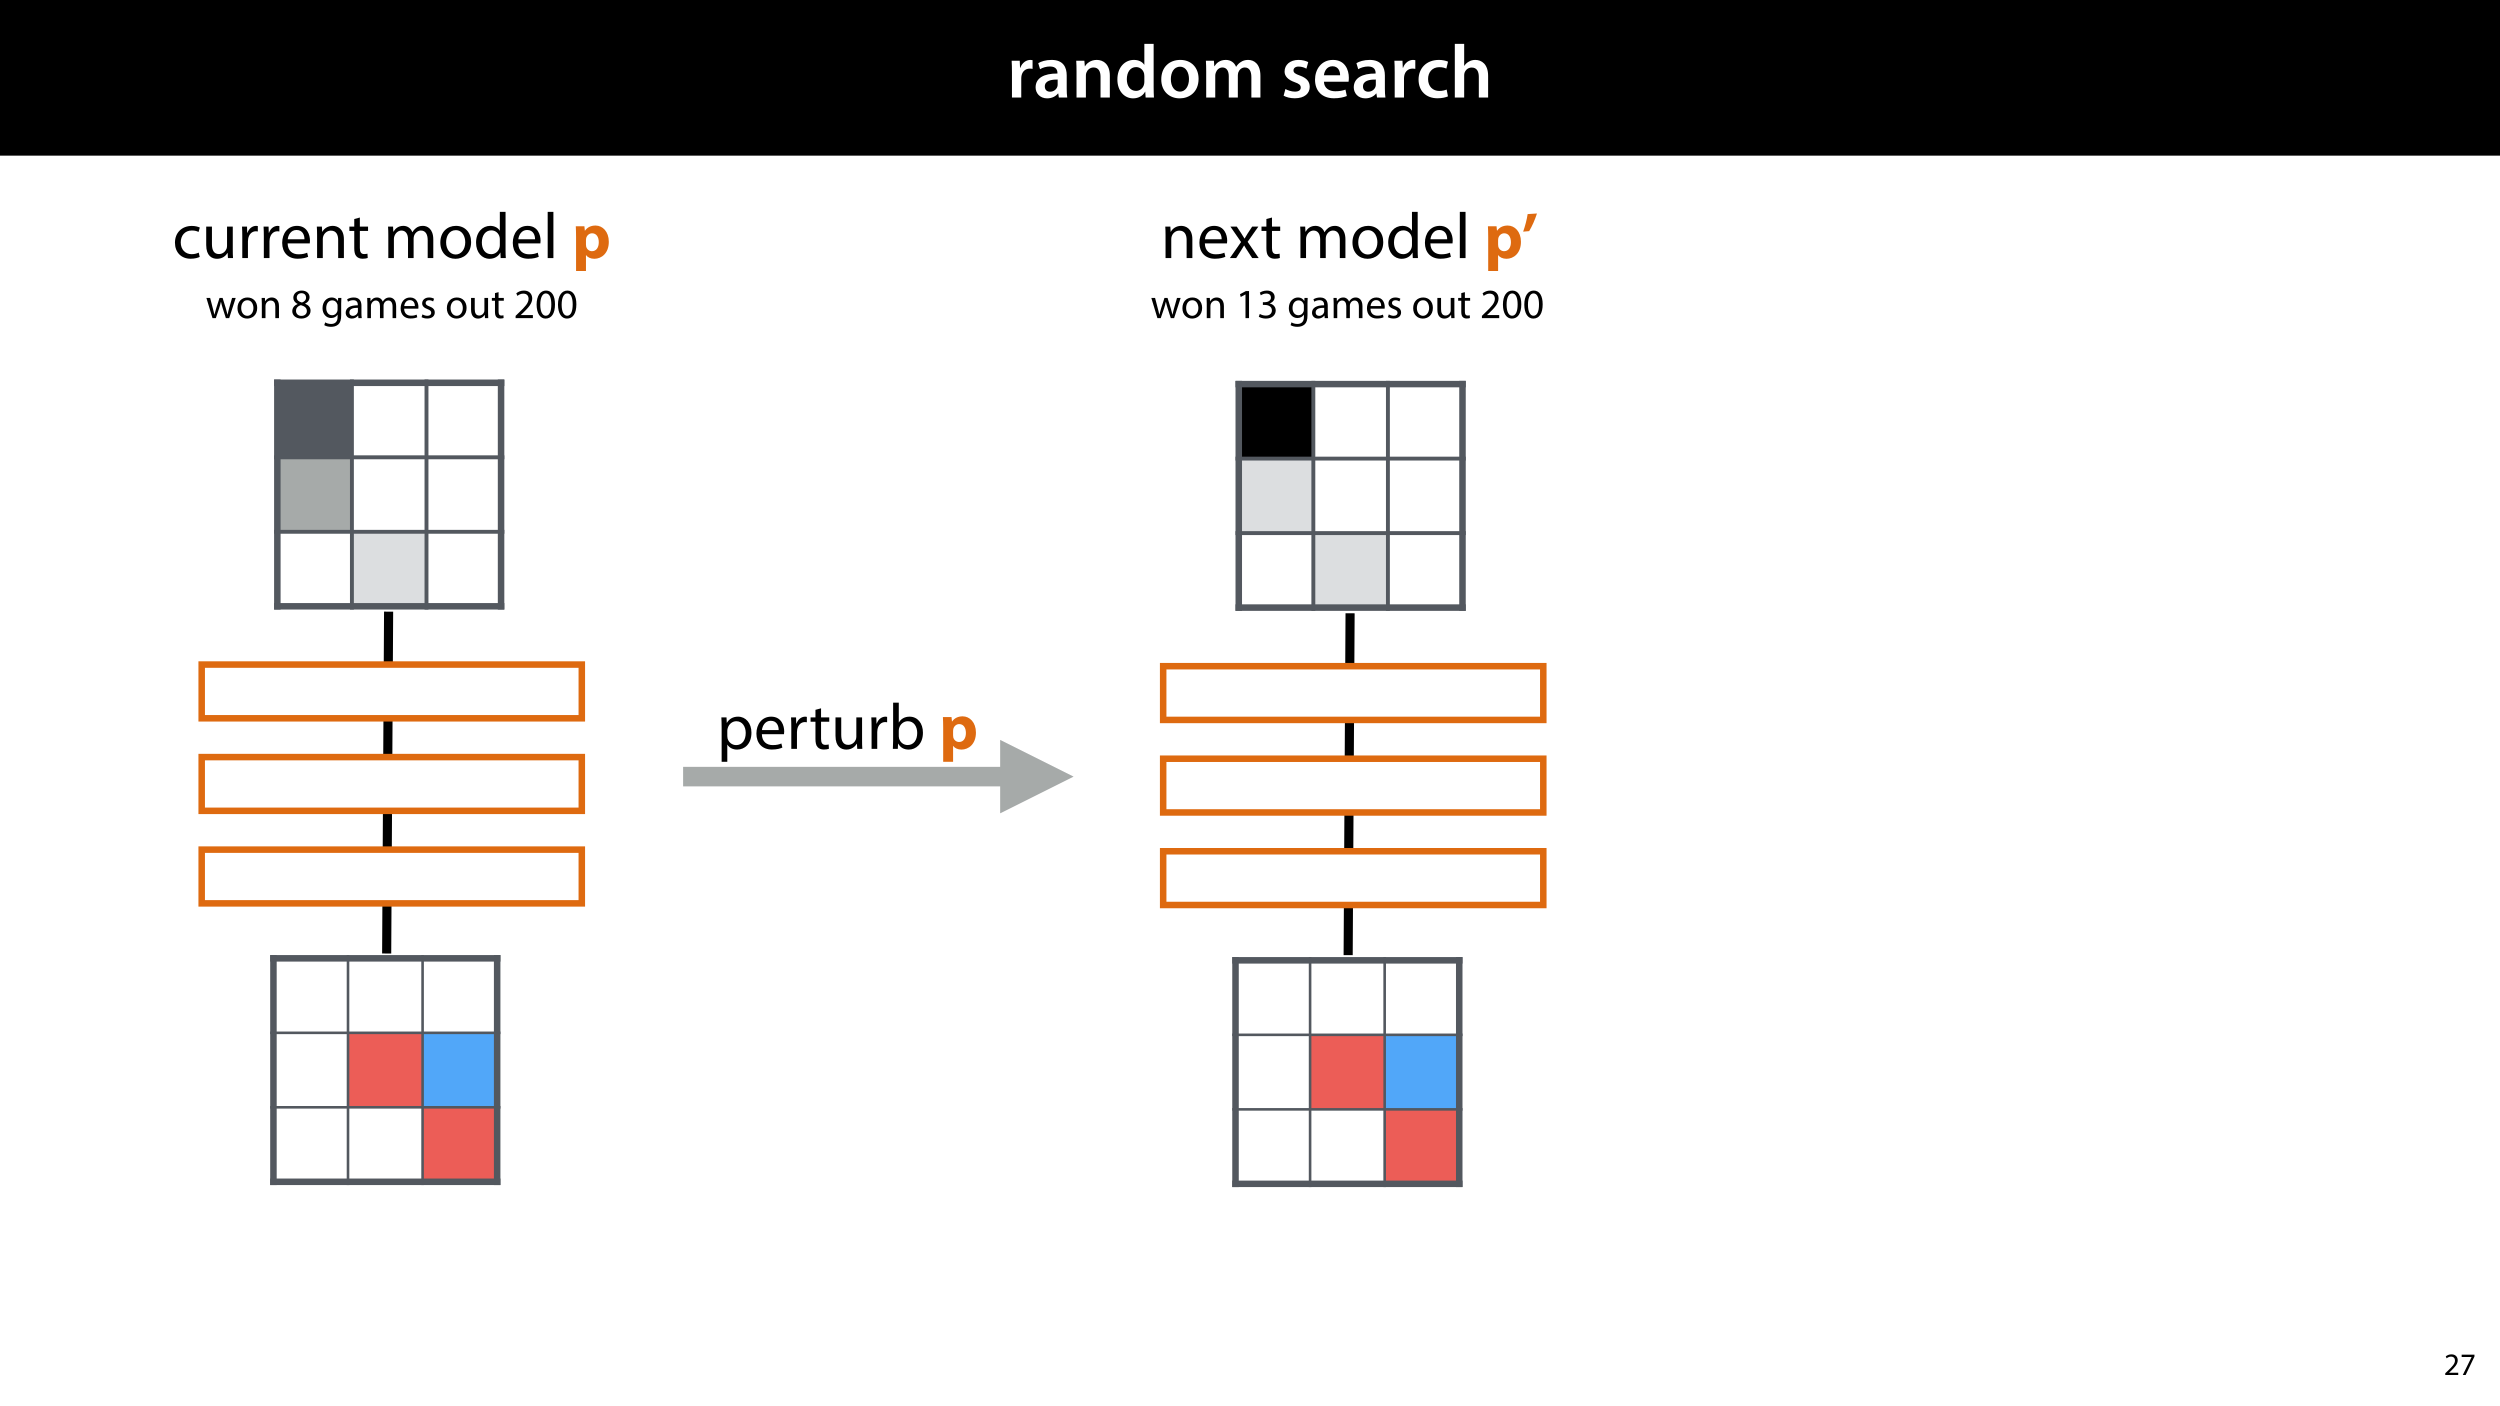
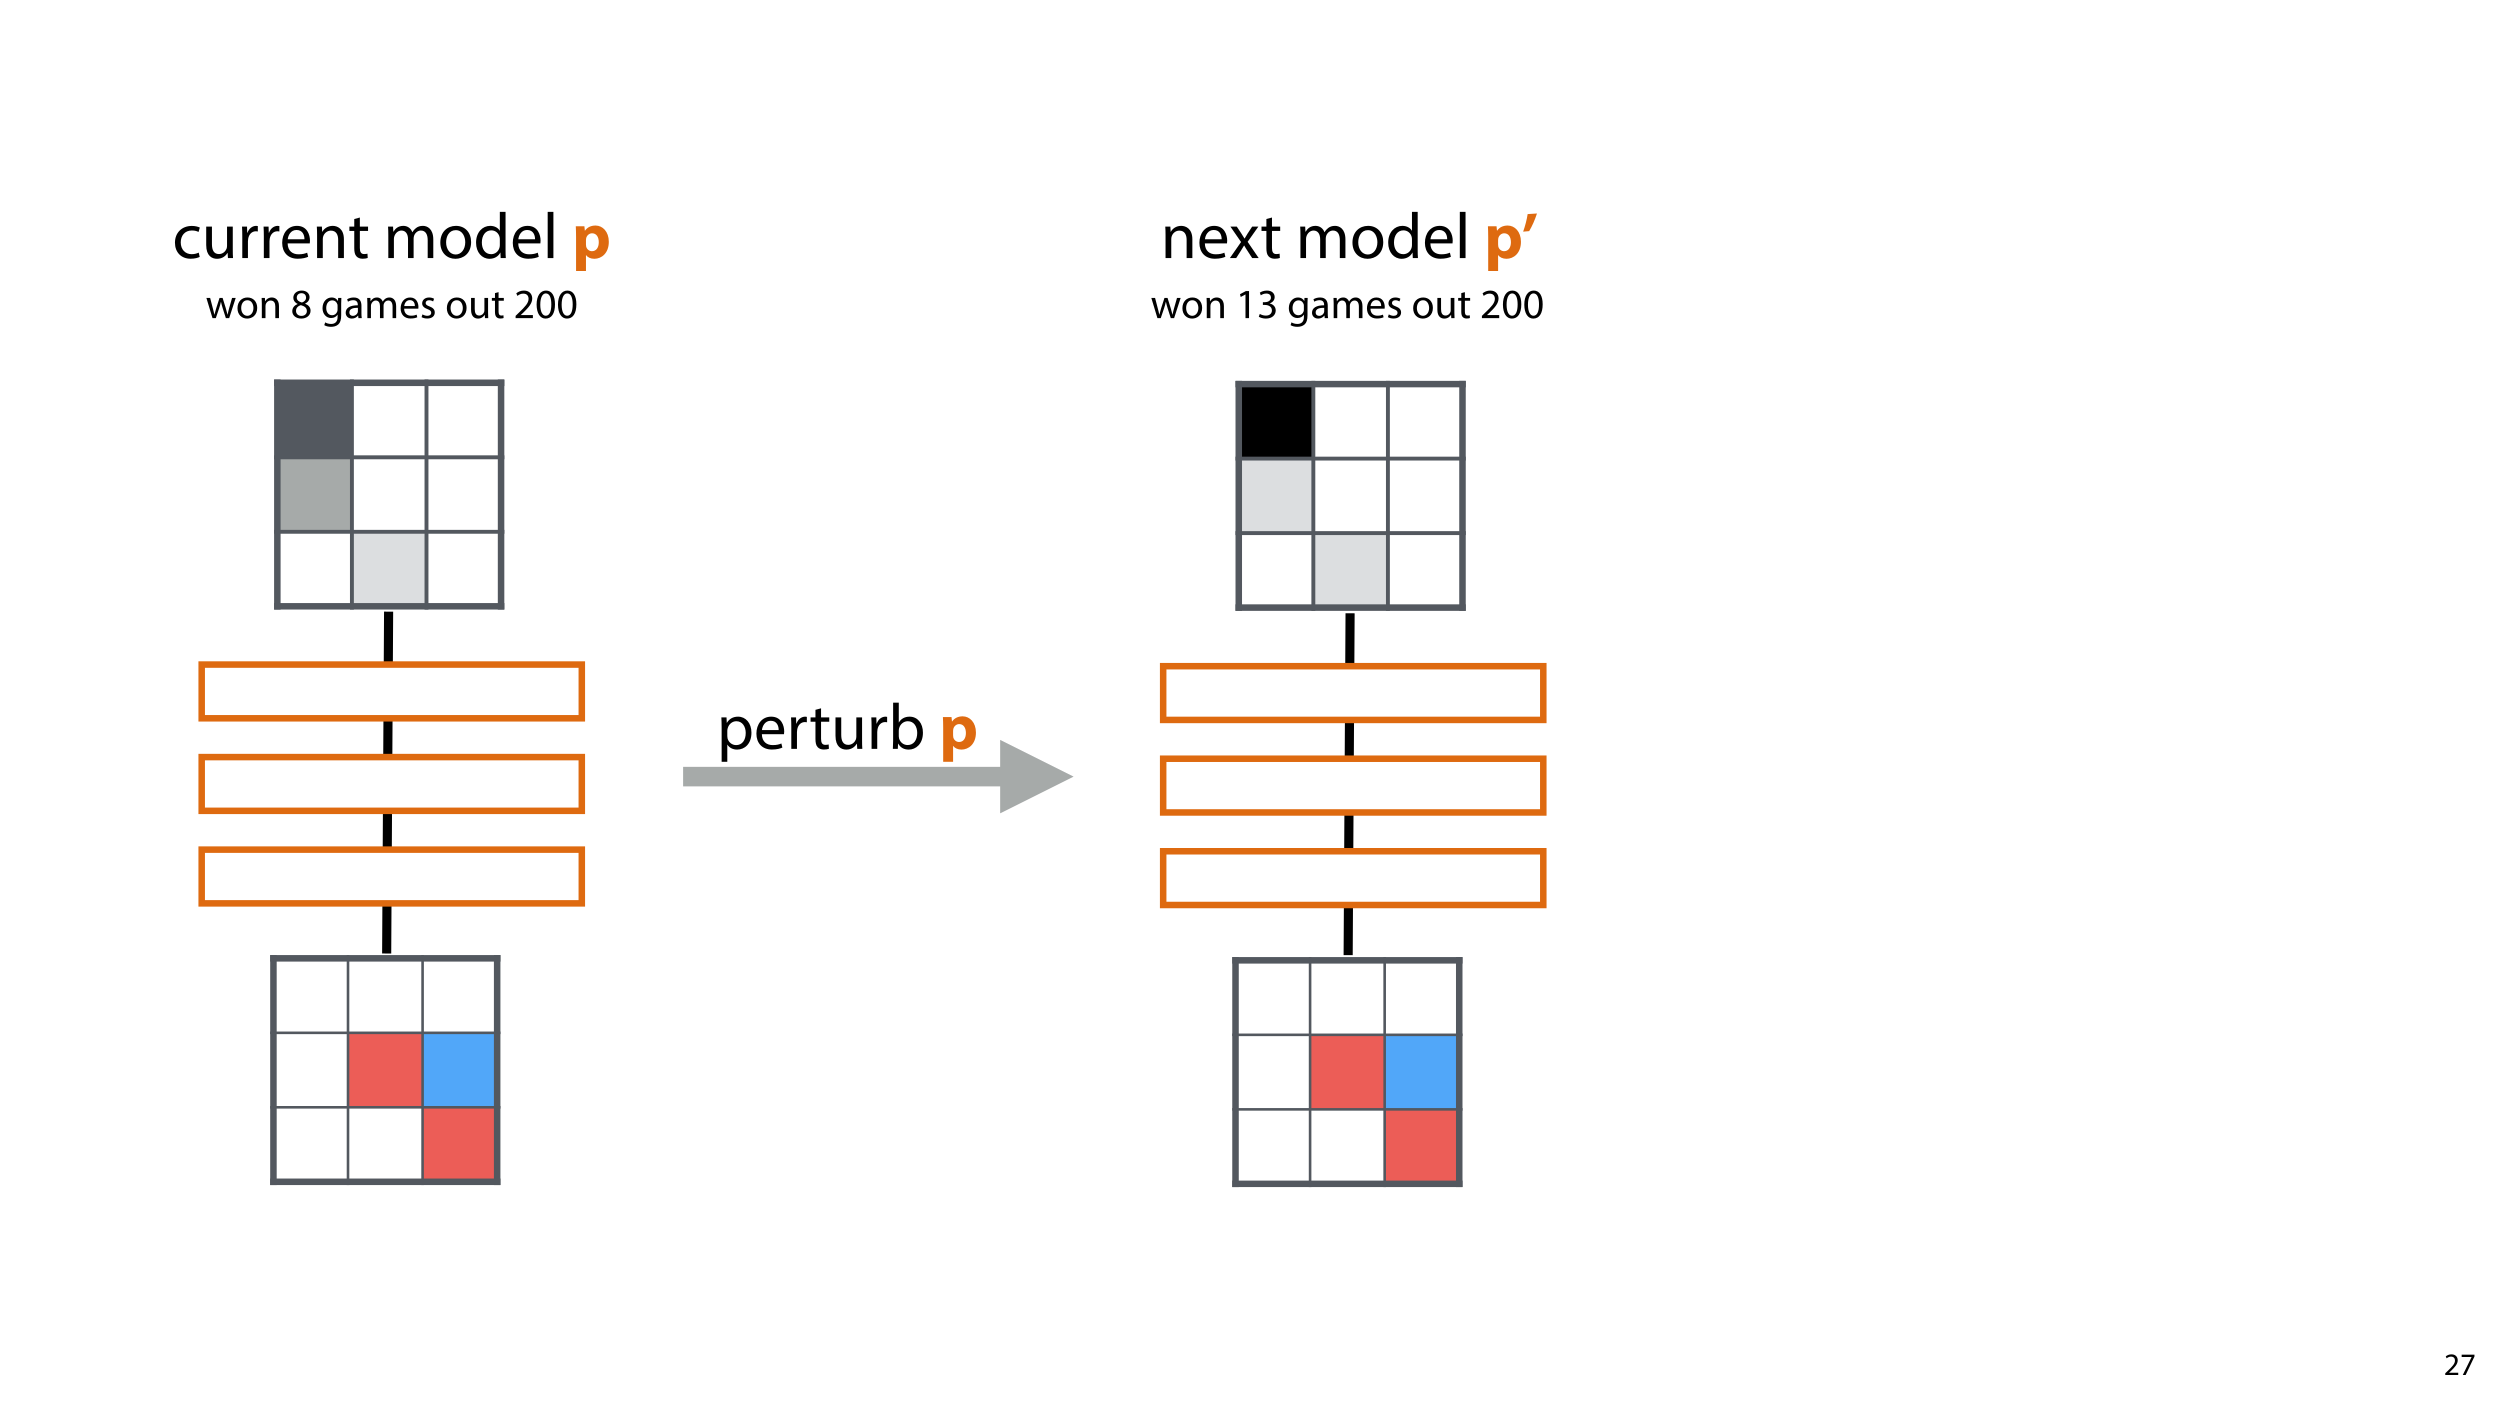
<svg xmlns="http://www.w3.org/2000/svg" xmlns:xlink="http://www.w3.org/1999/xlink" width="1920pt" height="1080pt" viewBox="0 0 1920 1080" version="1.1">
  <defs>
    <g>
      <symbol overflow="visible" id="glyph0-0">
        <path style="stroke:none;" d="M 0 0 L 29 0 L 29 -40.594 L 0 -40.594 Z M 14.5 -22.906 L 4.641 -37.703 L 24.359 -37.703 Z M 16.234 -20.297 L 26.094 -35.094 L 26.094 -5.516 Z M 4.641 -2.906 L 14.5 -17.688 L 24.359 -2.906 Z M 2.906 -35.094 L 12.766 -20.297 L 2.906 -5.516 Z M 2.906 -35.094 " />
      </symbol>
      <symbol overflow="visible" id="glyph0-1">
        <path style="stroke:none;" d="M 3.828 0 L 10.969 0 L 10.969 -14.609 C 10.969 -15.422 11.078 -16.188 11.188 -16.812 C 11.828 -20.016 14.156 -22.219 17.578 -22.219 C 18.438 -22.219 19.078 -22.094 19.656 -21.984 L 19.656 -28.703 C 19.078 -28.828 18.672 -28.891 17.984 -28.891 C 14.969 -28.891 11.656 -26.859 10.266 -22.859 L 10.031 -22.859 L 9.797 -28.25 L 3.594 -28.25 C 3.766 -25.688 3.828 -22.969 3.828 -19.141 Z M 3.828 0 " />
      </symbol>
      <symbol overflow="visible" id="glyph0-2">
        <path style="stroke:none;" d="M 26.156 0 C 25.875 -1.734 25.75 -4.234 25.75 -6.781 L 25.75 -17 C 25.75 -23.141 23.141 -28.891 14.094 -28.891 C 9.625 -28.891 5.969 -27.672 3.891 -26.391 L 5.281 -21.75 C 7.188 -22.969 10.094 -23.844 12.875 -23.844 C 17.859 -23.844 18.625 -20.766 18.625 -18.906 L 18.625 -18.438 C 8.172 -18.5 1.859 -14.906 1.859 -7.766 C 1.859 -3.484 5.047 0.641 10.734 0.641 C 14.391 0.641 17.344 -0.922 19.078 -3.125 L 19.25 -3.125 L 19.719 0 Z M 18.797 -9.922 C 18.797 -9.453 18.734 -8.875 18.562 -8.359 C 17.922 -6.328 15.828 -4.469 12.984 -4.469 C 10.734 -4.469 8.938 -5.734 8.938 -8.531 C 8.938 -12.812 13.75 -13.922 18.797 -13.797 Z M 18.797 -9.922 " />
      </symbol>
      <symbol overflow="visible" id="glyph0-3">
        <path style="stroke:none;" d="M 3.828 0 L 11.016 0 L 11.016 -16.594 C 11.016 -17.406 11.078 -18.266 11.312 -18.906 C 12.062 -21.047 14.031 -23.078 16.875 -23.078 C 20.766 -23.078 22.266 -20.016 22.266 -15.953 L 22.266 0 L 29.406 0 L 29.406 -16.766 C 29.406 -25.688 24.297 -28.891 19.375 -28.891 C 14.672 -28.891 11.594 -26.219 10.375 -24.016 L 10.203 -24.016 L 9.859 -28.25 L 3.594 -28.25 C 3.766 -25.812 3.828 -23.078 3.828 -19.844 Z M 3.828 0 " />
      </symbol>
      <symbol overflow="visible" id="glyph0-4">
        <path style="stroke:none;" d="M 22.734 -41.188 L 22.734 -25.172 L 22.625 -25.172 C 21.344 -27.266 18.562 -28.891 14.672 -28.891 C 7.891 -28.891 1.969 -23.266 2.031 -13.797 C 2.031 -5.109 7.359 0.641 14.094 0.641 C 18.219 0.641 21.641 -1.328 23.312 -4.469 L 23.438 -4.469 L 23.719 0 L 30.109 0 C 29.984 -1.906 29.875 -5.047 29.875 -7.953 L 29.875 -41.188 Z M 22.734 -12.234 C 22.734 -11.484 22.672 -10.781 22.5 -10.156 C 21.812 -7.078 19.25 -5.109 16.359 -5.109 C 11.828 -5.109 9.281 -8.875 9.281 -14.031 C 9.281 -19.312 11.828 -23.375 16.406 -23.375 C 19.656 -23.375 21.922 -21.109 22.562 -18.328 C 22.672 -17.75 22.734 -17.047 22.734 -16.469 Z M 22.734 -12.234 " />
      </symbol>
      <symbol overflow="visible" id="glyph0-5">
        <path style="stroke:none;" d="M 16.641 -28.891 C 8.125 -28.891 2.031 -23.203 2.031 -13.922 C 2.031 -4.875 8.172 0.641 16.188 0.641 C 23.375 0.641 30.688 -4 30.688 -14.391 C 30.688 -22.969 25.062 -28.891 16.641 -28.891 Z M 16.469 -23.656 C 21.344 -23.656 23.312 -18.625 23.312 -14.203 C 23.312 -8.531 20.469 -4.531 16.406 -4.531 C 12.062 -4.531 9.391 -8.641 9.391 -14.094 C 9.391 -18.797 11.422 -23.656 16.469 -23.656 Z M 16.469 -23.656 " />
      </symbol>
      <symbol overflow="visible" id="glyph0-6">
        <path style="stroke:none;" d="M 3.828 0 L 10.781 0 L 10.781 -16.703 C 10.781 -17.516 10.906 -18.328 11.188 -19.031 C 11.828 -21 13.625 -23.078 16.297 -23.078 C 19.609 -23.078 21.172 -20.297 21.172 -16.359 L 21.172 0 L 28.125 0 L 28.125 -16.938 C 28.125 -17.75 28.297 -18.625 28.484 -19.312 C 29.234 -21.344 31.031 -23.078 33.469 -23.078 C 36.891 -23.078 38.516 -20.297 38.516 -15.609 L 38.516 0 L 45.469 0 L 45.469 -16.641 C 45.469 -25.688 40.719 -28.891 36.016 -28.891 C 33.703 -28.891 31.906 -28.297 30.328 -27.203 C 29 -26.391 27.844 -25.234 26.859 -23.656 L 26.734 -23.656 C 25.516 -26.797 22.625 -28.891 18.906 -28.891 C 14.156 -28.891 11.594 -26.281 10.203 -24.062 L 10.031 -24.062 L 9.75 -28.25 L 3.594 -28.25 C 3.766 -25.812 3.828 -23.078 3.828 -19.844 Z M 3.828 0 " />
      </symbol>
      <symbol overflow="visible" id="glyph0-7">
        <path style="stroke:none;" d="" />
      </symbol>
      <symbol overflow="visible" id="glyph0-8">
        <path style="stroke:none;" d="M 2.094 -1.391 C 4.172 -0.234 7.25 0.578 10.672 0.578 C 18.156 0.578 22.156 -3.125 22.156 -8.234 C 22.094 -12.406 19.719 -15.016 14.609 -16.875 C 11.016 -18.156 9.688 -19.031 9.688 -20.828 C 9.688 -22.562 11.078 -23.781 13.625 -23.781 C 16.125 -23.781 18.391 -22.859 19.609 -22.156 L 21 -27.203 C 19.375 -28.078 16.641 -28.891 13.516 -28.891 C 6.953 -28.891 2.844 -25 2.844 -20.016 C 2.781 -16.703 5.109 -13.688 10.609 -11.781 C 14.094 -10.562 15.25 -9.562 15.25 -7.656 C 15.25 -5.797 13.859 -4.531 10.734 -4.531 C 8.172 -4.531 5.109 -5.562 3.484 -6.547 Z M 2.094 -1.391 " />
      </symbol>
      <symbol overflow="visible" id="glyph0-9">
        <path style="stroke:none;" d="M 27.781 -12.125 C 27.891 -12.766 28.016 -13.797 28.016 -15.141 C 28.016 -21.344 25 -28.891 15.828 -28.891 C 6.781 -28.891 2.031 -21.516 2.031 -13.688 C 2.031 -5.047 7.422 0.578 16.594 0.578 C 20.641 0.578 24.016 -0.172 26.453 -1.156 L 25.406 -6.094 C 23.266 -5.281 20.875 -4.812 17.578 -4.812 C 13.047 -4.812 9.047 -7.016 8.875 -12.125 Z M 8.875 -17.109 C 9.156 -20.016 11.016 -24.016 15.422 -24.016 C 20.188 -24.016 21.344 -19.719 21.281 -17.109 Z M 8.875 -17.109 " />
      </symbol>
      <symbol overflow="visible" id="glyph0-10">
        <path style="stroke:none;" d="M 23.609 -6.141 C 22.219 -5.562 20.469 -5.047 17.984 -5.047 C 13.109 -5.047 9.344 -8.359 9.344 -14.156 C 9.281 -19.312 12.531 -23.312 17.984 -23.312 C 20.531 -23.312 22.219 -22.734 23.375 -22.219 L 24.656 -27.547 C 23.031 -28.297 20.359 -28.891 17.75 -28.891 C 7.828 -28.891 2.031 -22.266 2.031 -13.797 C 2.031 -5.047 7.766 0.578 16.594 0.578 C 20.125 0.578 23.078 -0.172 24.594 -0.875 Z M 23.609 -6.141 " />
      </symbol>
      <symbol overflow="visible" id="glyph0-11">
        <path style="stroke:none;" d="M 3.828 0 L 11.016 0 L 11.016 -16.875 C 11.016 -17.688 11.078 -18.438 11.312 -19.031 C 12.062 -21.172 14.031 -23.031 16.812 -23.031 C 20.766 -23.031 22.266 -19.953 22.266 -15.828 L 22.266 0 L 29.406 0 L 29.406 -16.641 C 29.406 -25.688 24.359 -28.891 19.547 -28.891 C 17.75 -28.891 16.062 -28.422 14.672 -27.609 C 13.172 -26.797 12 -25.688 11.141 -24.359 L 11.016 -24.359 L 11.016 -41.188 L 3.828 -41.188 Z M 3.828 0 " />
      </symbol>
      <symbol overflow="visible" id="glyph1-0">
        <path style="stroke:none;" d="M 0 0 L 12 0 L 12 -16.797 L 0 -16.797 Z M 6 -9.484 L 1.922 -15.594 L 10.078 -15.594 Z M 6.719 -8.406 L 10.797 -14.516 L 10.797 -2.281 Z M 1.922 -1.203 L 6 -7.312 L 10.078 -1.203 Z M 1.203 -14.516 L 5.281 -8.406 L 1.203 -2.281 Z M 1.203 -14.516 " />
      </symbol>
      <symbol overflow="visible" id="glyph1-1">
-         <path style="stroke:none;" d="M 11.047 0 L 11.047 -1.75 L 4.031 -1.75 L 4.031 -1.797 L 5.281 -2.953 C 8.562 -6.125 10.656 -8.453 10.656 -11.328 C 10.656 -13.562 9.234 -15.859 5.875 -15.859 C 4.078 -15.859 2.547 -15.188 1.469 -14.281 L 2.141 -12.797 C 2.859 -13.391 4.031 -14.109 5.453 -14.109 C 7.781 -14.109 8.547 -12.641 8.547 -11.062 C 8.516 -8.719 6.719 -6.703 2.734 -2.906 L 1.078 -1.297 L 1.078 0 Z M 11.047 0 " />
+         <path style="stroke:none;" d="M 11.047 0 L 11.047 -1.75 L 4.031 -1.75 L 4.031 -1.797 L 5.281 -2.953 C 8.562 -6.125 10.656 -8.453 10.656 -11.328 C 10.656 -13.562 9.234 -15.859 5.875 -15.859 C 4.078 -15.859 2.547 -15.188 1.469 -14.281 L 2.141 -12.797 C 2.859 -13.391 4.031 -14.109 5.453 -14.109 C 7.781 -14.109 8.547 -12.641 8.547 -11.062 C 8.516 -8.719 6.719 -6.703 2.734 -2.906 L 1.078 -1.297 L 1.078 0 Z " />
      </symbol>
      <symbol overflow="visible" id="glyph1-2">
        <path style="stroke:none;" d="M 1.375 -15.594 L 1.375 -13.844 L 9 -13.844 L 9 -13.797 L 2.234 0 L 4.422 0 L 11.203 -14.203 L 11.203 -15.594 Z M 1.375 -15.594 " />
      </symbol>
      <symbol overflow="visible" id="glyph2-0">
        <path style="stroke:none;" d="M 0 0 L 25 0 L 25 -35 L 0 -35 Z M 12.5 -19.75 L 4 -32.5 L 21 -32.5 Z M 14 -17.5 L 22.5 -30.25 L 22.5 -4.75 Z M 4 -2.5 L 12.5 -15.25 L 21 -2.5 Z M 2.5 -30.25 L 11 -17.5 L 2.5 -4.75 Z M 2.5 -30.25 " />
      </symbol>
      <symbol overflow="visible" id="glyph2-1">
        <path style="stroke:none;" d="M 20.156 -4.203 C 18.906 -3.656 17.25 -3 14.75 -3 C 9.953 -3 6.344 -6.453 6.344 -12.047 C 6.344 -17.094 9.344 -21.203 14.906 -21.203 C 17.297 -21.203 18.953 -20.656 20 -20.047 L 21 -23.453 C 19.797 -24.047 17.5 -24.703 14.906 -24.703 C 7 -24.703 1.906 -19.297 1.906 -11.844 C 1.906 -4.453 6.656 0.5 13.953 0.5 C 17.203 0.5 19.75 -0.297 20.906 -0.906 Z M 20.156 -4.203 " />
      </symbol>
      <symbol overflow="visible" id="glyph2-2">
        <path style="stroke:none;" d="M 23.906 -24.203 L 19.5 -24.203 L 19.5 -9.344 C 19.5 -8.547 19.344 -7.75 19.094 -7.094 C 18.297 -5.156 16.25 -3.094 13.297 -3.094 C 9.297 -3.094 7.906 -6.203 7.906 -10.797 L 7.906 -24.203 L 3.5 -24.203 L 3.5 -10.047 C 3.5 -1.547 8.047 0.547 11.844 0.547 C 16.156 0.547 18.703 -2 19.844 -3.953 L 19.953 -3.953 L 20.203 0 L 24.094 0 C 23.953 -1.906 23.906 -4.094 23.906 -6.594 Z M 23.906 -24.203 " />
      </symbol>
      <symbol overflow="visible" id="glyph2-3">
        <path style="stroke:none;" d="M 3.656 0 L 8 0 L 8 -12.906 C 8 -13.656 8.094 -14.344 8.203 -14.953 C 8.797 -18.25 11 -20.594 14.094 -20.594 C 14.703 -20.594 15.156 -20.547 15.594 -20.453 L 15.594 -24.594 C 15.203 -24.703 14.844 -24.75 14.344 -24.75 C 11.406 -24.75 8.75 -22.703 7.656 -19.453 L 7.453 -19.453 L 7.297 -24.203 L 3.453 -24.203 C 3.594 -21.953 3.656 -19.5 3.656 -16.656 Z M 3.656 0 " />
      </symbol>
      <symbol overflow="visible" id="glyph2-4">
        <path style="stroke:none;" d="M 23.094 -11.297 C 23.156 -11.75 23.25 -12.453 23.25 -13.344 C 23.25 -17.797 21.156 -24.75 13.25 -24.75 C 6.203 -24.75 1.906 -19 1.906 -11.703 C 1.906 -4.406 6.344 0.5 13.797 0.5 C 17.656 0.5 20.297 -0.297 21.844 -1 L 21.094 -4.156 C 19.453 -3.453 17.547 -2.906 14.406 -2.906 C 10 -2.906 6.203 -5.344 6.094 -11.297 Z M 6.156 -14.453 C 6.5 -17.5 8.453 -21.594 12.906 -21.594 C 17.844 -21.594 19.047 -17.25 19 -14.453 Z M 6.156 -14.453 " />
      </symbol>
      <symbol overflow="visible" id="glyph2-5">
        <path style="stroke:none;" d="M 3.656 0 L 8.047 0 L 8.047 -14.547 C 8.047 -15.297 8.156 -16.047 8.344 -16.594 C 9.094 -19.047 11.344 -21.094 14.25 -21.094 C 18.406 -21.094 19.844 -17.844 19.844 -13.953 L 19.844 0 L 24.25 0 L 24.25 -14.453 C 24.25 -22.75 19.047 -24.75 15.703 -24.75 C 11.703 -24.75 8.906 -22.5 7.703 -20.203 L 7.594 -20.203 L 7.344 -24.203 L 3.453 -24.203 C 3.594 -22.203 3.656 -20.156 3.656 -17.656 Z M 3.656 0 " />
      </symbol>
      <symbol overflow="visible" id="glyph2-6">
        <path style="stroke:none;" d="M 4.656 -30 L 4.656 -24.203 L 0.906 -24.203 L 0.906 -20.844 L 4.656 -20.844 L 4.656 -7.656 C 4.656 -4.797 5.094 -2.656 6.344 -1.344 C 7.406 -0.156 9.047 0.5 11.094 0.5 C 12.797 0.5 14.156 0.25 15 -0.094 L 14.797 -3.406 C 14.25 -3.25 13.406 -3.094 12.25 -3.094 C 9.797 -3.094 8.953 -4.797 8.953 -7.797 L 8.953 -20.844 L 15.25 -20.844 L 15.25 -24.203 L 8.953 -24.203 L 8.953 -31.156 Z M 4.656 -30 " />
      </symbol>
      <symbol overflow="visible" id="glyph2-7">
        <path style="stroke:none;" d="" />
      </symbol>
      <symbol overflow="visible" id="glyph2-8">
        <path style="stroke:none;" d="M 3.656 0 L 7.953 0 L 7.953 -14.594 C 7.953 -15.344 8.047 -16.094 8.297 -16.75 C 9 -18.953 11 -21.156 13.75 -21.156 C 17.094 -21.156 18.797 -18.344 18.797 -14.5 L 18.797 0 L 23.094 0 L 23.094 -14.953 C 23.094 -15.75 23.25 -16.547 23.453 -17.156 C 24.203 -19.297 26.156 -21.156 28.656 -21.156 C 32.203 -21.156 33.906 -18.344 33.906 -13.703 L 33.906 0 L 38.203 0 L 38.203 -14.25 C 38.203 -22.656 33.453 -24.75 30.25 -24.75 C 27.953 -24.75 26.344 -24.156 24.906 -23.047 C 23.906 -22.297 22.953 -21.25 22.203 -19.906 L 22.094 -19.906 C 21.047 -22.75 18.547 -24.75 15.25 -24.75 C 11.25 -24.75 9 -22.594 7.656 -20.297 L 7.5 -20.297 L 7.297 -24.203 L 3.453 -24.203 C 3.594 -22.203 3.656 -20.156 3.656 -17.656 Z M 3.656 0 " />
      </symbol>
      <symbol overflow="visible" id="glyph2-9">
        <path style="stroke:none;" d="M 13.906 -24.75 C 7.203 -24.75 1.906 -20 1.906 -11.906 C 1.906 -4.25 6.953 0.547 13.5 0.547 C 19.344 0.547 25.547 -3.344 25.547 -12.297 C 25.547 -19.703 20.844 -24.75 13.906 -24.75 Z M 13.797 -21.453 C 19 -21.453 21.047 -16.25 21.047 -12.156 C 21.047 -6.703 17.906 -2.75 13.703 -2.75 C 9.406 -2.75 6.344 -6.75 6.344 -12.047 C 6.344 -16.656 8.594 -21.453 13.797 -21.453 Z M 13.797 -21.453 " />
      </symbol>
      <symbol overflow="visible" id="glyph2-10">
        <path style="stroke:none;" d="M 20.156 -35.5 L 20.156 -21.047 L 20.047 -21.047 C 18.953 -23 16.453 -24.75 12.75 -24.75 C 6.844 -24.75 1.844 -19.797 1.906 -11.75 C 1.906 -4.406 6.406 0.547 12.25 0.547 C 16.203 0.547 19.156 -1.5 20.5 -4.203 L 20.594 -4.203 L 20.797 0 L 24.75 0 C 24.594 -1.656 24.547 -4.094 24.547 -6.25 L 24.547 -35.5 Z M 20.156 -10.156 C 20.156 -9.453 20.094 -8.844 19.953 -8.25 C 19.156 -4.953 16.453 -3 13.5 -3 C 8.75 -3 6.344 -7.047 6.344 -11.953 C 6.344 -17.297 9.047 -21.297 13.594 -21.297 C 16.906 -21.297 19.297 -19 19.953 -16.203 C 20.094 -15.656 20.156 -14.906 20.156 -14.344 Z M 20.156 -10.156 " />
      </symbol>
      <symbol overflow="visible" id="glyph2-11">
        <path style="stroke:none;" d="M 3.656 0 L 8.047 0 L 8.047 -35.5 L 3.656 -35.5 Z M 3.656 0 " />
      </symbol>
      <symbol overflow="visible" id="glyph2-12">
        <path style="stroke:none;" d="M 0.797 -24.203 L 9 -12.344 L 0.406 0 L 5.25 0 L 8.75 -5.453 C 9.656 -6.906 10.5 -8.203 11.297 -9.656 L 11.406 -9.656 C 12.25 -8.203 13.047 -6.844 14 -5.453 L 17.547 0 L 22.547 0 L 14.047 -12.5 L 22.297 -24.203 L 17.547 -24.203 L 14.156 -19.047 C 13.344 -17.75 12.547 -16.5 11.75 -15.047 L 11.594 -15.047 C 10.797 -16.406 10.047 -17.656 9.156 -19 L 5.703 -24.203 Z M 0.797 -24.203 " />
      </symbol>
      <symbol overflow="visible" id="glyph2-13">
        <path style="stroke:none;" d="M 3.656 9.906 L 8 9.906 L 8 -3.25 L 8.094 -3.25 C 9.547 -0.844 12.344 0.547 15.547 0.547 C 21.25 0.547 26.547 -3.75 26.547 -12.453 C 26.547 -19.797 22.156 -24.75 16.297 -24.75 C 12.344 -24.75 9.5 -23 7.703 -20.047 L 7.594 -20.047 L 7.406 -24.203 L 3.453 -24.203 C 3.547 -21.906 3.656 -19.406 3.656 -16.297 Z M 8 -14 C 8 -14.594 8.156 -15.25 8.297 -15.797 C 9.156 -19.094 11.953 -21.25 14.953 -21.25 C 19.594 -21.25 22.156 -17.094 22.156 -12.25 C 22.156 -6.703 19.453 -2.906 14.797 -2.906 C 11.656 -2.906 9 -5 8.203 -8.047 C 8.094 -8.594 8 -9.203 8 -9.844 Z M 8 -14 " />
      </symbol>
      <symbol overflow="visible" id="glyph2-14">
        <path style="stroke:none;" d="M 7.25 0 L 7.453 -4 L 7.594 -4 C 9.406 -0.797 12.203 0.547 15.703 0.547 C 21.094 0.547 26.547 -3.75 26.547 -12.406 C 26.594 -19.75 22.344 -24.75 16.344 -24.75 C 12.453 -24.75 9.656 -23 8.094 -20.297 L 8 -20.297 L 8 -35.5 L 3.656 -35.5 L 3.656 -6.25 C 3.656 -4.094 3.547 -1.656 3.453 0 Z M 8 -14.047 C 8 -14.75 8.156 -15.344 8.25 -15.844 C 9.156 -19.203 11.953 -21.25 14.953 -21.25 C 19.656 -21.25 22.156 -17.094 22.156 -12.25 C 22.156 -6.703 19.406 -2.953 14.797 -2.953 C 11.594 -2.953 9.047 -5.047 8.203 -8.094 C 8.094 -8.594 8 -9.156 8 -9.703 Z M 8 -14.047 " />
      </symbol>
      <symbol overflow="visible" id="glyph3-0">
        <path style="stroke:none;" d="M 0 0 L 25 0 L 25 -35 L 0 -35 Z M 12.5 -19.75 L 4 -32.5 L 21 -32.5 Z M 14 -17.5 L 22.5 -30.25 L 22.5 -4.75 Z M 4 -2.5 L 12.5 -15.25 L 21 -2.5 Z M 2.5 -30.25 L 11 -17.5 L 2.5 -4.75 Z M 2.5 -30.25 " />
      </symbol>
      <symbol overflow="visible" id="glyph3-1">
        <path style="stroke:none;" d="M 3.047 9.906 L 10.656 9.906 L 10.656 -2.25 L 10.75 -2.25 C 11.844 -0.656 14.156 0.547 17.094 0.547 C 22.547 0.547 28.203 -3.656 28.203 -12.547 C 28.203 -20.344 23.406 -25 18.047 -25 C 14.5 -25 11.703 -23.656 9.906 -21.047 L 9.797 -21.047 L 9.453 -24.453 L 2.844 -24.453 C 2.953 -22.203 3.047 -19.453 3.047 -16.25 Z M 10.656 -13.844 C 10.656 -14.297 10.703 -14.797 10.797 -15.203 C 11.297 -17.453 13.203 -19.047 15.344 -19.047 C 18.75 -19.047 20.5 -16.094 20.5 -12.203 C 20.5 -8.047 18.547 -5.297 15.25 -5.297 C 13.047 -5.297 11.297 -6.844 10.797 -8.906 C 10.703 -9.344 10.656 -9.906 10.656 -10.5 Z M 10.656 -13.844 " />
      </symbol>
      <symbol overflow="visible" id="glyph3-2">
        <path style="stroke:none;" d="" />
      </symbol>
      <symbol overflow="visible" id="glyph3-3">
        <path style="stroke:none;" d="M 4.75 -33.797 C 4.094 -29.406 2.797 -24.547 1.297 -20.297 L 5.906 -20.703 C 8.156 -24.453 10.344 -29.344 11.906 -34.25 Z M 4.75 -33.797 " />
      </symbol>
      <symbol overflow="visible" id="glyph4-0">
        <path style="stroke:none;" d="M 0 0 L 16 0 L 16 -22.406 L 0 -22.406 Z M 8 -12.641 L 2.562 -20.797 L 13.438 -20.797 Z M 8.953 -11.203 L 14.406 -19.359 L 14.406 -3.047 Z M 2.562 -1.594 L 8 -9.766 L 13.438 -1.594 Z M 1.594 -19.359 L 7.047 -11.203 L 1.594 -3.047 Z M 1.594 -19.359 " />
      </symbol>
      <symbol overflow="visible" id="glyph4-1">
        <path style="stroke:none;" d="M 0.578 -15.484 L 5.25 0 L 7.812 0 L 10.297 -7.359 C 10.844 -9.031 11.328 -10.625 11.719 -12.484 L 11.781 -12.484 C 12.156 -10.656 12.609 -9.125 13.156 -7.391 L 15.516 0 L 18.078 0 L 23.078 -15.484 L 20.281 -15.484 L 18.078 -7.719 C 17.562 -5.891 17.156 -4.25 16.891 -2.688 L 16.797 -2.688 C 16.453 -4.25 16 -5.891 15.422 -7.75 L 13.031 -15.484 L 10.656 -15.484 L 8.125 -7.578 C 7.609 -5.922 7.109 -4.25 6.75 -2.688 L 6.656 -2.688 C 6.375 -4.281 5.953 -5.891 5.5 -7.609 L 3.453 -15.484 Z M 0.578 -15.484 " />
      </symbol>
      <symbol overflow="visible" id="glyph4-2">
        <path style="stroke:none;" d="M 8.891 -15.844 C 4.609 -15.844 1.219 -12.797 1.219 -7.609 C 1.219 -2.719 4.453 0.359 8.641 0.359 C 12.391 0.359 16.359 -2.141 16.359 -7.875 C 16.359 -12.609 13.344 -15.844 8.891 -15.844 Z M 8.828 -13.734 C 12.156 -13.734 13.469 -10.406 13.469 -7.781 C 13.469 -4.281 11.453 -1.766 8.766 -1.766 C 6.016 -1.766 4.062 -4.312 4.062 -7.719 C 4.062 -10.656 5.5 -13.734 8.828 -13.734 Z M 8.828 -13.734 " />
      </symbol>
      <symbol overflow="visible" id="glyph4-3">
        <path style="stroke:none;" d="M 2.344 0 L 5.156 0 L 5.156 -9.312 C 5.156 -9.797 5.219 -10.266 5.344 -10.625 C 5.828 -12.188 7.266 -13.5 9.125 -13.5 C 11.781 -13.5 12.703 -11.422 12.703 -8.922 L 12.703 0 L 15.516 0 L 15.516 -9.25 C 15.516 -14.562 12.188 -15.844 10.047 -15.844 C 7.484 -15.844 5.703 -14.406 4.922 -12.922 L 4.859 -12.922 L 4.703 -15.484 L 2.203 -15.484 C 2.297 -14.203 2.344 -12.891 2.344 -11.297 Z M 2.344 0 " />
      </symbol>
      <symbol overflow="visible" id="glyph4-4">
        <path style="stroke:none;" d="" />
      </symbol>
      <symbol overflow="visible" id="glyph4-5">
        <path style="stroke:none;" d="M 8.156 0.359 C 12.125 0.359 15.234 -2.078 15.234 -5.703 C 15.234 -8.219 13.625 -10.047 11.047 -11.078 L 11.047 -11.172 C 13.594 -12.391 14.469 -14.266 14.469 -16.031 C 14.469 -18.625 12.453 -21.156 8.422 -21.156 C 4.766 -21.156 1.984 -18.906 1.984 -15.609 C 1.984 -13.828 2.969 -12.031 5.281 -10.938 L 5.312 -10.844 C 2.75 -9.766 1.188 -7.906 1.188 -5.281 C 1.188 -2.234 3.812 0.359 8.156 0.359 Z M 8.219 -1.703 C 5.562 -1.703 3.969 -3.547 4.062 -5.656 C 4.062 -7.641 5.375 -9.25 7.812 -9.953 C 10.625 -9.156 12.391 -7.938 12.391 -5.406 C 12.391 -3.266 10.75 -1.703 8.219 -1.703 Z M 8.25 -19.141 C 10.781 -19.141 11.781 -17.406 11.781 -15.75 C 11.781 -13.859 10.406 -12.578 8.609 -11.969 C 6.203 -12.609 4.641 -13.734 4.641 -15.812 C 4.641 -17.594 5.922 -19.141 8.25 -19.141 Z M 8.25 -19.141 " />
      </symbol>
      <symbol overflow="visible" id="glyph4-6">
        <path style="stroke:none;" d="M 13.219 -15.484 L 13.094 -13.156 L 13.031 -13.156 C 12.359 -14.438 10.875 -15.844 8.188 -15.844 C 4.641 -15.844 1.219 -12.859 1.219 -7.609 C 1.219 -3.328 3.969 -0.062 7.812 -0.062 C 10.203 -0.062 11.875 -1.219 12.734 -2.656 L 12.797 -2.656 L 12.797 -0.922 C 12.797 2.969 10.688 4.484 7.812 4.484 C 5.891 4.484 4.281 3.906 3.266 3.266 L 2.562 5.406 C 3.812 6.234 5.859 6.688 7.719 6.688 C 9.656 6.688 11.844 6.234 13.344 4.828 C 14.844 3.484 15.547 1.312 15.547 -2.234 L 15.547 -11.234 C 15.547 -13.125 15.609 -14.375 15.688 -15.484 Z M 12.766 -6.594 C 12.766 -6.109 12.703 -5.562 12.547 -5.094 C 11.938 -3.297 10.375 -2.203 8.641 -2.203 C 5.594 -2.203 4.062 -4.734 4.062 -7.781 C 4.062 -11.359 5.984 -13.625 8.672 -13.625 C 10.719 -13.625 12.094 -12.281 12.609 -10.656 C 12.734 -10.266 12.766 -9.859 12.766 -9.375 Z M 12.766 -6.594 " />
      </symbol>
      <symbol overflow="visible" id="glyph4-7">
        <path style="stroke:none;" d="M 13.469 0 C 13.281 -1.062 13.219 -2.375 13.219 -3.719 L 13.219 -9.5 C 13.219 -12.609 12.062 -15.844 7.328 -15.844 C 5.375 -15.844 3.516 -15.297 2.234 -14.469 L 2.875 -12.609 C 3.969 -13.312 5.469 -13.766 6.906 -13.766 C 10.078 -13.766 10.438 -11.453 10.438 -10.172 L 10.438 -9.859 C 4.453 -9.891 1.125 -7.844 1.125 -4.094 C 1.125 -1.859 2.719 0.359 5.859 0.359 C 8.062 0.359 9.734 -0.734 10.594 -1.953 L 10.688 -1.953 L 10.906 0 Z M 10.5 -5.219 C 10.5 -4.922 10.438 -4.609 10.344 -4.312 C 9.891 -3.016 8.609 -1.734 6.594 -1.734 C 5.156 -1.734 3.938 -2.594 3.938 -4.422 C 3.938 -7.422 7.422 -7.969 10.5 -7.906 Z M 10.5 -5.219 " />
      </symbol>
      <symbol overflow="visible" id="glyph4-8">
        <path style="stroke:none;" d="M 2.344 0 L 5.094 0 L 5.094 -9.344 C 5.094 -9.828 5.156 -10.297 5.312 -10.719 C 5.766 -12.125 7.047 -13.531 8.797 -13.531 C 10.938 -13.531 12.031 -11.75 12.031 -9.281 L 12.031 0 L 14.781 0 L 14.781 -9.562 C 14.781 -10.078 14.875 -10.594 15.016 -10.969 C 15.484 -12.359 16.734 -13.531 18.344 -13.531 C 20.609 -13.531 21.703 -11.75 21.703 -8.766 L 21.703 0 L 24.453 0 L 24.453 -9.125 C 24.453 -14.5 21.406 -15.844 19.359 -15.844 C 17.891 -15.844 16.859 -15.453 15.938 -14.75 C 15.297 -14.266 14.688 -13.594 14.203 -12.734 L 14.141 -12.734 C 13.469 -14.562 11.875 -15.844 9.766 -15.844 C 7.203 -15.844 5.766 -14.469 4.891 -12.984 L 4.797 -12.984 L 4.672 -15.484 L 2.203 -15.484 C 2.297 -14.203 2.344 -12.891 2.344 -11.297 Z M 2.344 0 " />
      </symbol>
      <symbol overflow="visible" id="glyph4-9">
        <path style="stroke:none;" d="M 14.781 -7.234 C 14.812 -7.516 14.875 -7.969 14.875 -8.547 C 14.875 -11.391 13.531 -15.844 8.484 -15.844 C 3.969 -15.844 1.219 -12.156 1.219 -7.484 C 1.219 -2.812 4.062 0.312 8.828 0.312 C 11.297 0.312 12.984 -0.188 13.984 -0.641 L 13.5 -2.656 C 12.453 -2.203 11.234 -1.859 9.219 -1.859 C 6.406 -1.859 3.969 -3.422 3.906 -7.234 Z M 3.938 -9.25 C 4.156 -11.203 5.406 -13.828 8.25 -13.828 C 11.422 -13.828 12.188 -11.047 12.156 -9.25 Z M 3.938 -9.25 " />
      </symbol>
      <symbol overflow="visible" id="glyph4-10">
        <path style="stroke:none;" d="M 1.25 -0.734 C 2.344 -0.094 3.906 0.312 5.594 0.312 C 9.281 0.312 11.391 -1.594 11.391 -4.312 C 11.391 -6.625 10.016 -7.969 7.328 -8.984 C 5.312 -9.766 4.391 -10.344 4.391 -11.609 C 4.391 -12.766 5.312 -13.734 6.969 -13.734 C 8.422 -13.734 9.531 -13.219 10.141 -12.828 L 10.844 -14.875 C 9.984 -15.391 8.609 -15.844 7.047 -15.844 C 3.719 -15.844 1.703 -13.797 1.703 -11.297 C 1.703 -9.438 3.016 -7.906 5.797 -6.906 C 7.875 -6.141 8.672 -5.406 8.672 -4.062 C 8.672 -2.781 7.719 -1.766 5.656 -1.766 C 4.25 -1.766 2.781 -2.344 1.953 -2.875 Z M 1.25 -0.734 " />
      </symbol>
      <symbol overflow="visible" id="glyph4-11">
        <path style="stroke:none;" d="M 15.297 -15.484 L 12.484 -15.484 L 12.484 -5.984 C 12.484 -5.469 12.391 -4.953 12.219 -4.547 C 11.719 -3.297 10.406 -1.984 8.516 -1.984 C 5.953 -1.984 5.062 -3.969 5.062 -6.906 L 5.062 -15.484 L 2.234 -15.484 L 2.234 -6.438 C 2.234 -0.984 5.156 0.359 7.578 0.359 C 10.344 0.359 11.969 -1.281 12.703 -2.531 L 12.766 -2.531 L 12.922 0 L 15.422 0 C 15.328 -1.219 15.297 -2.625 15.297 -4.219 Z M 15.297 -15.484 " />
      </symbol>
      <symbol overflow="visible" id="glyph4-12">
        <path style="stroke:none;" d="M 2.969 -19.203 L 2.969 -15.484 L 0.578 -15.484 L 0.578 -13.344 L 2.969 -13.344 L 2.969 -4.891 C 2.969 -3.078 3.266 -1.703 4.062 -0.859 C 4.734 -0.094 5.797 0.312 7.109 0.312 C 8.188 0.312 9.062 0.156 9.594 -0.062 L 9.469 -2.172 C 9.125 -2.078 8.578 -1.984 7.844 -1.984 C 6.266 -1.984 5.734 -3.078 5.734 -4.984 L 5.734 -13.344 L 9.766 -13.344 L 9.766 -15.484 L 5.734 -15.484 L 5.734 -19.938 Z M 2.969 -19.203 " />
      </symbol>
      <symbol overflow="visible" id="glyph4-13">
        <path style="stroke:none;" d="M 14.719 0 L 14.719 -2.344 L 5.375 -2.344 L 5.375 -2.406 L 7.047 -3.938 C 11.422 -8.156 14.203 -11.266 14.203 -15.109 C 14.203 -18.078 12.312 -21.156 7.844 -21.156 C 5.438 -21.156 3.391 -20.25 1.953 -19.047 L 2.844 -17.062 C 3.812 -17.859 5.375 -18.812 7.266 -18.812 C 10.375 -18.812 11.391 -16.859 11.391 -14.75 C 11.359 -11.609 8.953 -8.922 3.641 -3.875 L 1.438 -1.734 L 1.438 0 Z M 14.719 0 " />
      </symbol>
      <symbol overflow="visible" id="glyph4-14">
        <path style="stroke:none;" d="M 8.391 -21.156 C 4.156 -21.156 1.156 -17.312 1.156 -10.344 C 1.219 -3.453 3.969 0.359 8.031 0.359 C 12.641 0.359 15.266 -3.547 15.266 -10.625 C 15.266 -17.25 12.766 -21.156 8.391 -21.156 Z M 8.219 -18.969 C 11.141 -18.969 12.453 -15.609 12.453 -10.5 C 12.453 -5.188 11.078 -1.828 8.188 -1.828 C 5.625 -1.828 3.969 -4.891 3.969 -10.297 C 3.969 -15.969 5.766 -18.969 8.219 -18.969 Z M 8.219 -18.969 " />
      </symbol>
      <symbol overflow="visible" id="glyph4-15">
        <path style="stroke:none;" d="M 7.547 0 L 10.266 0 L 10.266 -20.797 L 7.875 -20.797 L 3.328 -18.375 L 3.875 -16.219 L 7.484 -18.172 L 7.547 -18.172 Z M 7.547 0 " />
      </symbol>
      <symbol overflow="visible" id="glyph4-16">
        <path style="stroke:none;" d="M 1.344 -1.062 C 2.375 -0.391 4.422 0.359 6.75 0.359 C 11.75 0.359 14.344 -2.562 14.344 -5.891 C 14.344 -8.797 12.25 -10.719 9.703 -11.234 L 9.703 -11.297 C 12.25 -12.219 13.531 -14.047 13.531 -16.188 C 13.531 -18.719 11.688 -21.156 7.578 -21.156 C 5.344 -21.156 3.234 -20.359 2.141 -19.547 L 2.875 -17.5 C 3.781 -18.141 5.375 -18.875 7.047 -18.875 C 9.625 -18.875 10.688 -17.406 10.688 -15.75 C 10.688 -13.281 8.094 -12.219 6.047 -12.219 L 4.484 -12.219 L 4.484 -10.109 L 6.047 -10.109 C 8.766 -10.109 11.391 -8.859 11.422 -5.953 C 11.453 -4.219 10.344 -1.922 6.719 -1.922 C 4.766 -1.922 2.906 -2.719 2.109 -3.234 Z M 1.344 -1.062 " />
      </symbol>
    </g>
    <clipPath id="clip1">
      <path d="M 266 733.5 L 269 733.5 L 269 910.129 L 266 910.129 Z M 266 733.5 " />
    </clipPath>
    <clipPath id="clip2">
      <path d="M 323 733.5 L 326 733.5 L 326 910.129 L 323 910.129 Z M 323 733.5 " />
    </clipPath>
    <clipPath id="clip3">
      <path d="M 207.5 792 L 384.32 792 L 384.32 795 L 207.5 795 Z M 207.5 792 " />
    </clipPath>
    <clipPath id="clip4">
      <path d="M 207.5 849 L 384.32 849 L 384.32 852 L 207.5 852 Z M 207.5 849 " />
    </clipPath>
    <clipPath id="clip5">
      <path d="M 207.5 733.5 L 213 733.5 L 213 910.129 L 207.5 910.129 Z M 207.5 733.5 " />
    </clipPath>
    <clipPath id="clip6">
      <path d="M 379 733.5 L 384.32 733.5 L 384.32 910.129 L 379 910.129 Z M 379 733.5 " />
    </clipPath>
    <clipPath id="clip7">
      <path d="M 207.5 733.5 L 384.32 733.5 L 384.32 739 L 207.5 739 Z M 207.5 733.5 " />
    </clipPath>
    <clipPath id="clip8">
      <path d="M 207.5 905 L 384.32 905 L 384.32 910.129 L 207.5 910.129 Z M 207.5 905 " />
    </clipPath>
    <clipPath id="clip9">
      <path d="M 268 291.5 L 272 291.5 L 272 468.129 L 268 468.129 Z M 268 291.5 " />
    </clipPath>
    <clipPath id="clip10">
      <path d="M 326 291.5 L 330 291.5 L 330 468.129 L 326 468.129 Z M 326 291.5 " />
    </clipPath>
    <clipPath id="clip11">
      <path d="M 210.5 349 L 387.32 349 L 387.32 353 L 210.5 353 Z M 210.5 349 " />
    </clipPath>
    <clipPath id="clip12">
      <path d="M 210.5 406 L 387.32 406 L 387.32 410 L 210.5 410 Z M 210.5 406 " />
    </clipPath>
    <clipPath id="clip13">
      <path d="M 210.5 291.5 L 216 291.5 L 216 468.129 L 210.5 468.129 Z M 210.5 291.5 " />
    </clipPath>
    <clipPath id="clip14">
      <path d="M 382 291.5 L 387.32 291.5 L 387.32 468.129 L 382 468.129 Z M 382 291.5 " />
    </clipPath>
    <clipPath id="clip15">
      <path d="M 210.5 291.5 L 387.32 291.5 L 387.32 297 L 210.5 297 Z M 210.5 291.5 " />
    </clipPath>
    <clipPath id="clip16">
      <path d="M 210.5 463 L 387.32 463 L 387.32 468.129 L 210.5 468.129 Z M 210.5 463 " />
    </clipPath>
    <clipPath id="clip17">
      <path d="M 945 793 L 1124.875 793 L 1124.875 796 L 945 796 Z M 945 793 " />
    </clipPath>
    <clipPath id="clip18">
      <path d="M 945 850 L 1124.875 850 L 1124.875 853 L 945 853 Z M 945 850 " />
    </clipPath>
    <clipPath id="clip19">
      <path d="M 946 733.547 L 952 733.547 L 952 913.547 L 946 913.547 Z M 946 733.547 " />
    </clipPath>
    <clipPath id="clip20">
      <path d="M 1118 733.547 L 1124 733.547 L 1124 913.547 L 1118 913.547 Z M 1118 733.547 " />
    </clipPath>
    <clipPath id="clip21">
      <path d="M 944.875 735 L 1124.875 735 L 1124.875 741 L 944.875 741 Z M 944.875 735 " />
    </clipPath>
    <clipPath id="clip22">
      <path d="M 944.875 906 L 1124.875 906 L 1124.875 912 L 944.875 912 Z M 944.875 906 " />
    </clipPath>
    <clipPath id="clip23">
      <path d="M 1007 290.996 L 1011 290.996 L 1011 470.996 L 1007 470.996 Z M 1007 290.996 " />
    </clipPath>
    <clipPath id="clip24">
      <path d="M 1064 290.996 L 1068 290.996 L 1068 470.996 L 1064 470.996 Z M 1064 290.996 " />
    </clipPath>
    <clipPath id="clip25">
      <path d="M 947.375 350 L 1127.375 350 L 1127.375 354 L 947.375 354 Z M 947.375 350 " />
    </clipPath>
    <clipPath id="clip26">
      <path d="M 947.375 407 L 1127.375 407 L 1127.375 411 L 947.375 411 Z M 947.375 407 " />
    </clipPath>
    <clipPath id="clip27">
      <path d="M 948 290.996 L 954 290.996 L 954 470.996 L 948 470.996 Z M 948 290.996 " />
    </clipPath>
    <clipPath id="clip28">
      <path d="M 1120 290.996 L 1126 290.996 L 1126 470.996 L 1120 470.996 Z M 1120 290.996 " />
    </clipPath>
    <clipPath id="clip29">
      <path d="M 947.375 292 L 1127.375 292 L 1127.375 298 L 947.375 298 Z M 947.375 292 " />
    </clipPath>
    <clipPath id="clip30">
      <path d="M 947.375 464 L 1127.375 464 L 1127.375 470 L 947.375 470 Z M 947.375 464 " />
    </clipPath>
    <clipPath id="clip31">
      <path d="M 1030.883 469.977 L 1041.363 469.977 L 1041.363 734.566 L 1030.883 734.566 Z M 1030.883 469.977 " />
    </clipPath>
  </defs>
  <g id="surface1">
    <rect x="0" y="0" width="1920" height="1080" style="fill:rgb(100%,100%,100%);fill-opacity:1;stroke:none;" />
-     <path style=" stroke:none;fill-rule:nonzero;fill:rgb(0%,0%,0%);fill-opacity:1;" d="M 0 119.531 L 1920 119.531 L 1920 0 L 0 0 Z M 0 119.531 " />
    <g style="fill:rgb(100%,100%,100%);fill-opacity:1;">
      <use xlink:href="#glyph0-1" x="773.356" y="74.9" />
    </g>
    <g style="fill:rgb(100%,100%,100%);fill-opacity:1;">
      <use xlink:href="#glyph0-2" x="793.482" y="74.9" />
      <use xlink:href="#glyph0-3" x="822.946" y="74.9" />
      <use xlink:href="#glyph0-4" x="856.122" y="74.9" />
      <use xlink:href="#glyph0-5" x="889.82" y="74.9" />
      <use xlink:href="#glyph0-6" x="922.532" y="74.9" />
      <use xlink:href="#glyph0-7" x="971.716" y="74.9" />
      <use xlink:href="#glyph0-8" x="983.722" y="74.9" />
      <use xlink:href="#glyph0-9" x="1007.908" y="74.9" />
      <use xlink:href="#glyph0-2" x="1037.836" y="74.9" />
      <use xlink:href="#glyph0-1" x="1067.3" y="74.9" />
    </g>
    <g style="fill:rgb(100%,100%,100%);fill-opacity:1;">
      <use xlink:href="#glyph0-10" x="1087.426" y="74.9" />
      <use xlink:href="#glyph0-11" x="1113.468" y="74.9" />
    </g>
    <g style="fill:rgb(0%,0%,0%);fill-opacity:1;">
      <use xlink:href="#glyph1-1" x="1876.876" y="1056" />
      <use xlink:href="#glyph1-2" x="1889.188" y="1056" />
    </g>
    <path style=" stroke:none;fill-rule:nonzero;fill:rgb(100%,100%,100%);fill-opacity:1;" d="M 210 736 L 267.273 736 L 267.273 793.211 L 210 793.211 Z M 210 736 " />
    <path style=" stroke:none;fill-rule:nonzero;fill:rgb(100%,100%,100%);fill-opacity:1;" d="M 267.273 736 L 324.547 736 L 324.547 793.211 L 267.273 793.211 Z M 267.273 736 " />
    <path style=" stroke:none;fill-rule:nonzero;fill:rgb(100%,100%,100%);fill-opacity:1;" d="M 324.547 736 L 381.82 736 L 381.82 793.211 L 324.547 793.211 Z M 324.547 736 " />
    <path style=" stroke:none;fill-rule:nonzero;fill:rgb(100%,100%,100%);fill-opacity:1;" d="M 210 793.211 L 267.273 793.211 L 267.273 850.418 L 210 850.418 Z M 210 793.211 " />
    <path style=" stroke:none;fill-rule:nonzero;fill:rgb(92.549%,36.47%,34.117%);fill-opacity:1;" d="M 267.273 793.211 L 324.547 793.211 L 324.547 850.418 L 267.273 850.418 Z M 267.273 793.211 " />
    <path style=" stroke:none;fill-rule:nonzero;fill:rgb(31.764%,65.491%,97.647%);fill-opacity:1;" d="M 324.547 793.211 L 381.82 793.211 L 381.82 850.418 L 324.547 850.418 Z M 324.547 793.211 " />
    <path style=" stroke:none;fill-rule:nonzero;fill:rgb(100%,100%,100%);fill-opacity:1;" d="M 210 850.418 L 267.273 850.418 L 267.273 907.629 L 210 907.629 Z M 210 850.418 " />
    <path style=" stroke:none;fill-rule:nonzero;fill:rgb(100%,100%,100%);fill-opacity:1;" d="M 267.273 850.418 L 324.547 850.418 L 324.547 907.629 L 267.273 907.629 Z M 267.273 850.418 " />
    <path style=" stroke:none;fill-rule:nonzero;fill:rgb(92.549%,36.47%,34.117%);fill-opacity:1;" d="M 324.547 850.418 L 381.82 850.418 L 381.82 907.629 L 324.547 907.629 Z M 324.547 850.418 " />
    <g clip-path="url(#clip1)" clip-rule="nonzero">
      <path style="fill:none;stroke-width:2;stroke-linecap:butt;stroke-linejoin:miter;stroke:rgb(32.549%,34.509%,37.254%);stroke-opacity:1;stroke-miterlimit:4;" d="M 61.273 1.5 L 61.273 178.129 " transform="matrix(1,0,0,1,206,732)" />
    </g>
    <g clip-path="url(#clip2)" clip-rule="nonzero">
      <path style="fill:none;stroke-width:2;stroke-linecap:butt;stroke-linejoin:miter;stroke:rgb(32.549%,34.509%,37.254%);stroke-opacity:1;stroke-miterlimit:4;" d="M 118.547 1.5 L 118.547 178.129 " transform="matrix(1,0,0,1,206,732)" />
    </g>
    <g clip-path="url(#clip3)" clip-rule="nonzero">
      <path style="fill:none;stroke-width:2;stroke-linecap:butt;stroke-linejoin:miter;stroke:rgb(32.549%,34.509%,37.254%);stroke-opacity:1;stroke-miterlimit:4;" d="M 1.5 61.211 L 178.32 61.211 " transform="matrix(1,0,0,1,206,732)" />
    </g>
    <g clip-path="url(#clip4)" clip-rule="nonzero">
      <path style="fill:none;stroke-width:2;stroke-linecap:butt;stroke-linejoin:miter;stroke:rgb(32.549%,34.509%,37.254%);stroke-opacity:1;stroke-miterlimit:4;" d="M 1.5 118.418 L 178.32 118.418 " transform="matrix(1,0,0,1,206,732)" />
    </g>
    <g clip-path="url(#clip5)" clip-rule="nonzero">
      <path style="fill:none;stroke-width:5;stroke-linecap:butt;stroke-linejoin:miter;stroke:rgb(32.549%,34.509%,37.254%);stroke-opacity:1;stroke-miterlimit:4;" d="M 4 1.5 L 4 178.129 " transform="matrix(1,0,0,1,206,732)" />
    </g>
    <g clip-path="url(#clip6)" clip-rule="nonzero">
      <path style="fill:none;stroke-width:5;stroke-linecap:butt;stroke-linejoin:miter;stroke:rgb(32.549%,34.509%,37.254%);stroke-opacity:1;stroke-miterlimit:4;" d="M 175.82 1.5 L 175.82 178.129 " transform="matrix(1,0,0,1,206,732)" />
    </g>
    <g clip-path="url(#clip7)" clip-rule="nonzero">
      <path style="fill:none;stroke-width:5;stroke-linecap:butt;stroke-linejoin:miter;stroke:rgb(32.549%,34.509%,37.254%);stroke-opacity:1;stroke-miterlimit:4;" d="M 1.5 4 L 178.32 4 " transform="matrix(1,0,0,1,206,732)" />
    </g>
    <g clip-path="url(#clip8)" clip-rule="nonzero">
      <path style="fill:none;stroke-width:5;stroke-linecap:butt;stroke-linejoin:miter;stroke:rgb(32.549%,34.509%,37.254%);stroke-opacity:1;stroke-miterlimit:4;" d="M 1.5 175.629 L 178.32 175.629 " transform="matrix(1,0,0,1,206,732)" />
    </g>
    <path style=" stroke:none;fill-rule:nonzero;fill:rgb(32.549%,34.509%,37.254%);fill-opacity:1;" d="M 213 294 L 270.273 294 L 270.273 351.211 L 213 351.211 Z M 213 294 " />
    <path style=" stroke:none;fill-rule:nonzero;fill:rgb(100%,100%,100%);fill-opacity:1;" d="M 270.273 294 L 327.547 294 L 327.547 351.211 L 270.273 351.211 Z M 270.273 294 " />
    <path style=" stroke:none;fill-rule:nonzero;fill:rgb(100%,100%,100%);fill-opacity:1;" d="M 327.547 294 L 384.82 294 L 384.82 351.211 L 327.547 351.211 Z M 327.547 294 " />
    <path style=" stroke:none;fill-rule:nonzero;fill:rgb(65.099%,66.667%,66.275%);fill-opacity:1;" d="M 213 351.211 L 270.273 351.211 L 270.273 408.418 L 213 408.418 Z M 213 351.211 " />
    <path style=" stroke:none;fill-rule:nonzero;fill:rgb(100%,100%,100%);fill-opacity:1;" d="M 270.273 351.211 L 327.547 351.211 L 327.547 408.418 L 270.273 408.418 Z M 270.273 351.211 " />
    <path style=" stroke:none;fill-rule:nonzero;fill:rgb(100%,100%,100%);fill-opacity:1;" d="M 327.547 351.211 L 384.82 351.211 L 384.82 408.418 L 327.547 408.418 Z M 327.547 351.211 " />
    <path style=" stroke:none;fill-rule:nonzero;fill:rgb(100%,100%,100%);fill-opacity:1;" d="M 213 408.418 L 270.273 408.418 L 270.273 465.629 L 213 465.629 Z M 213 408.418 " />
    <path style=" stroke:none;fill-rule:nonzero;fill:rgb(86.275%,87.059%,87.843%);fill-opacity:1;" d="M 270.273 408.418 L 327.547 408.418 L 327.547 465.629 L 270.273 465.629 Z M 270.273 408.418 " />
    <path style=" stroke:none;fill-rule:nonzero;fill:rgb(100%,100%,100%);fill-opacity:1;" d="M 327.547 408.418 L 384.82 408.418 L 384.82 465.629 L 327.547 465.629 Z M 327.547 408.418 " />
    <g clip-path="url(#clip9)" clip-rule="nonzero">
      <path style="fill:none;stroke-width:3;stroke-linecap:butt;stroke-linejoin:miter;stroke:rgb(32.549%,34.509%,37.254%);stroke-opacity:1;stroke-miterlimit:4;" d="M 61.273 1.5 L 61.273 178.129 " transform="matrix(1,0,0,1,209,290)" />
    </g>
    <g clip-path="url(#clip10)" clip-rule="nonzero">
      <path style="fill:none;stroke-width:3;stroke-linecap:butt;stroke-linejoin:miter;stroke:rgb(32.549%,34.509%,37.254%);stroke-opacity:1;stroke-miterlimit:4;" d="M 118.547 1.5 L 118.547 178.129 " transform="matrix(1,0,0,1,209,290)" />
    </g>
    <g clip-path="url(#clip11)" clip-rule="nonzero">
      <path style="fill:none;stroke-width:3;stroke-linecap:butt;stroke-linejoin:miter;stroke:rgb(32.549%,34.509%,37.254%);stroke-opacity:1;stroke-miterlimit:4;" d="M 1.5 61.211 L 178.32 61.211 " transform="matrix(1,0,0,1,209,290)" />
    </g>
    <g clip-path="url(#clip12)" clip-rule="nonzero">
      <path style="fill:none;stroke-width:3;stroke-linecap:butt;stroke-linejoin:miter;stroke:rgb(32.549%,34.509%,37.254%);stroke-opacity:1;stroke-miterlimit:4;" d="M 1.5 118.418 L 178.32 118.418 " transform="matrix(1,0,0,1,209,290)" />
    </g>
    <g clip-path="url(#clip13)" clip-rule="nonzero">
      <path style="fill:none;stroke-width:5;stroke-linecap:butt;stroke-linejoin:miter;stroke:rgb(32.549%,34.509%,37.254%);stroke-opacity:1;stroke-miterlimit:4;" d="M 4 1.5 L 4 178.129 " transform="matrix(1,0,0,1,209,290)" />
    </g>
    <g clip-path="url(#clip14)" clip-rule="nonzero">
      <path style="fill:none;stroke-width:5;stroke-linecap:butt;stroke-linejoin:miter;stroke:rgb(32.549%,34.509%,37.254%);stroke-opacity:1;stroke-miterlimit:4;" d="M 175.82 1.5 L 175.82 178.129 " transform="matrix(1,0,0,1,209,290)" />
    </g>
    <g clip-path="url(#clip15)" clip-rule="nonzero">
      <path style="fill:none;stroke-width:5;stroke-linecap:butt;stroke-linejoin:miter;stroke:rgb(32.549%,34.509%,37.254%);stroke-opacity:1;stroke-miterlimit:4;" d="M 1.5 4 L 178.32 4 " transform="matrix(1,0,0,1,209,290)" />
    </g>
    <g clip-path="url(#clip16)" clip-rule="nonzero">
      <path style="fill:none;stroke-width:5;stroke-linecap:butt;stroke-linejoin:miter;stroke:rgb(32.549%,34.509%,37.254%);stroke-opacity:1;stroke-miterlimit:4;" d="M 1.5 175.629 L 178.32 175.629 " transform="matrix(1,0,0,1,209,290)" />
    </g>
    <path style="fill:none;stroke-width:7;stroke-linecap:butt;stroke-linejoin:miter;stroke:rgb(0%,0%,0%);stroke-opacity:1;stroke-miterlimit:4;" d="M 0.002 262.551 L 1.482 0.001 " transform="matrix(1,0,0,1,296.963,469.745)" />
    <path style=" stroke:none;fill-rule:nonzero;fill:rgb(100%,100%,100%);fill-opacity:1;" d="M 154.898 693.789 L 446.832 693.789 L 446.832 652.516 L 154.898 652.516 Z M 154.898 693.789 " />
    <path style="fill:none;stroke-width:5;stroke-linecap:butt;stroke-linejoin:miter;stroke:rgb(87.059%,41.568%,6.274%);stroke-opacity:1;stroke-miterlimit:4;" d="M 0.001 -0 L 291.935 -0 L 291.935 41.273 L 0.001 41.273 Z M 0.001 -0 " transform="matrix(1,0,0,1,154.897,652.516)" />
    <path style=" stroke:none;fill-rule:nonzero;fill:rgb(100%,100%,100%);fill-opacity:1;" d="M 154.898 551.656 L 446.832 551.656 L 446.832 510.383 L 154.898 510.383 Z M 154.898 551.656 " />
    <path style="fill:none;stroke-width:5;stroke-linecap:butt;stroke-linejoin:miter;stroke:rgb(87.059%,41.568%,6.274%);stroke-opacity:1;stroke-miterlimit:4;" d="M 0.001 -0.001 L 291.935 -0.001 L 291.935 41.272 L 0.001 41.272 Z M 0.001 -0.001 " transform="matrix(1,0,0,1,154.897,510.384)" />
    <path style=" stroke:none;fill-rule:nonzero;fill:rgb(100%,100%,100%);fill-opacity:1;" d="M 154.898 622.723 L 446.832 622.723 L 446.832 581.449 L 154.898 581.449 Z M 154.898 622.723 " />
    <path style="fill:none;stroke-width:5;stroke-linecap:butt;stroke-linejoin:miter;stroke:rgb(87.059%,41.568%,6.274%);stroke-opacity:1;stroke-miterlimit:4;" d="M 0.001 -0.001 L 291.935 -0.001 L 291.935 41.273 L 0.001 41.273 Z M 0.001 -0.001 " transform="matrix(1,0,0,1,154.897,581.45)" />
    <g style="fill:rgb(0%,0%,0%);fill-opacity:1;">
      <use xlink:href="#glyph2-1" x="132.465" y="198.213" />
      <use xlink:href="#glyph2-2" x="154.865" y="198.213" />
      <use xlink:href="#glyph2-3" x="182.415" y="198.213" />
    </g>
    <g style="fill:rgb(0%,0%,0%);fill-opacity:1;">
      <use xlink:href="#glyph2-3" x="198.965" y="198.213" />
    </g>
    <g style="fill:rgb(0%,0%,0%);fill-opacity:1;">
      <use xlink:href="#glyph2-4" x="214.815" y="198.213" />
      <use xlink:href="#glyph2-5" x="239.865" y="198.213" />
    </g>
    <g style="fill:rgb(0%,0%,0%);fill-opacity:1;">
      <use xlink:href="#glyph2-6" x="267.415" y="198.213" />
      <use xlink:href="#glyph2-7" x="283.965" y="198.213" />
      <use xlink:href="#glyph2-8" x="294.565" y="198.213" />
      <use xlink:href="#glyph2-9" x="336.265" y="198.213" />
      <use xlink:href="#glyph2-10" x="363.715" y="198.213" />
      <use xlink:href="#glyph2-4" x="391.915" y="198.213" />
      <use xlink:href="#glyph2-11" x="416.965" y="198.213" />
      <use xlink:href="#glyph2-7" x="428.765" y="198.213" />
    </g>
    <g style="fill:rgb(87.059%,41.568%,6.274%);fill-opacity:1;">
      <use xlink:href="#glyph3-1" x="439.365" y="198.213" />
    </g>
    <g style="fill:rgb(87.059%,41.568%,6.274%);fill-opacity:1;">
      <use xlink:href="#glyph3-2" x="469.265" y="198.213" />
    </g>
    <g style="fill:rgb(0%,0%,0%);fill-opacity:1;">
      <use xlink:href="#glyph4-1" x="157.937" y="244.313" />
    </g>
    <g style="fill:rgb(0%,0%,0%);fill-opacity:1;">
      <use xlink:href="#glyph4-2" x="181.169" y="244.313" />
      <use xlink:href="#glyph4-3" x="198.737" y="244.313" />
      <use xlink:href="#glyph4-4" x="216.497" y="244.313" />
      <use xlink:href="#glyph4-5" x="223.281" y="244.313" />
      <use xlink:href="#glyph4-4" x="239.697" y="244.313" />
      <use xlink:href="#glyph4-6" x="246.481" y="244.313" />
      <use xlink:href="#glyph4-7" x="264.369" y="244.313" />
      <use xlink:href="#glyph4-8" x="279.793" y="244.313" />
      <use xlink:href="#glyph4-9" x="306.481" y="244.313" />
      <use xlink:href="#glyph4-10" x="322.513" y="244.313" />
      <use xlink:href="#glyph4-4" x="335.185" y="244.313" />
      <use xlink:href="#glyph4-2" x="341.969" y="244.313" />
      <use xlink:href="#glyph4-11" x="359.537" y="244.313" />
      <use xlink:href="#glyph4-12" x="377.169" y="244.313" />
      <use xlink:href="#glyph4-4" x="387.761" y="244.313" />
      <use xlink:href="#glyph4-13" x="394.545" y="244.313" />
      <use xlink:href="#glyph4-14" x="410.961" y="244.313" />
      <use xlink:href="#glyph4-14" x="427.377" y="244.313" />
    </g>
    <path style=" stroke:none;fill-rule:nonzero;fill:rgb(100%,100%,100%);fill-opacity:1;" d="M 948.875 737.547 L 1006.148 737.547 L 1006.148 794.758 L 948.875 794.758 Z M 948.875 737.547 " />
    <path style=" stroke:none;fill-rule:nonzero;fill:rgb(100%,100%,100%);fill-opacity:1;" d="M 1006.148 737.547 L 1063.422 737.547 L 1063.422 794.758 L 1006.148 794.758 Z M 1006.148 737.547 " />
    <path style=" stroke:none;fill-rule:nonzero;fill:rgb(100%,100%,100%);fill-opacity:1;" d="M 1063.422 737.547 L 1120.695 737.547 L 1120.695 794.758 L 1063.422 794.758 Z M 1063.422 737.547 " />
    <path style=" stroke:none;fill-rule:nonzero;fill:rgb(100%,100%,100%);fill-opacity:1;" d="M 948.875 794.758 L 1006.148 794.758 L 1006.148 851.969 L 948.875 851.969 Z M 948.875 794.758 " />
    <path style=" stroke:none;fill-rule:nonzero;fill:rgb(92.549%,36.47%,34.117%);fill-opacity:1;" d="M 1006.148 794.758 L 1063.422 794.758 L 1063.422 851.969 L 1006.148 851.969 Z M 1006.148 794.758 " />
    <path style=" stroke:none;fill-rule:nonzero;fill:rgb(31.764%,65.491%,97.647%);fill-opacity:1;" d="M 1063.422 794.758 L 1120.695 794.758 L 1120.695 851.969 L 1063.422 851.969 Z M 1063.422 794.758 " />
    <path style=" stroke:none;fill-rule:nonzero;fill:rgb(100%,100%,100%);fill-opacity:1;" d="M 948.875 851.969 L 1006.148 851.969 L 1006.148 909.176 L 948.875 909.176 Z M 948.875 851.969 " />
    <path style=" stroke:none;fill-rule:nonzero;fill:rgb(100%,100%,100%);fill-opacity:1;" d="M 1006.148 851.969 L 1063.422 851.969 L 1063.422 909.176 L 1006.148 909.176 Z M 1006.148 851.969 " />
    <path style=" stroke:none;fill-rule:nonzero;fill:rgb(92.549%,36.47%,34.117%);fill-opacity:1;" d="M 1063.422 851.969 L 1120.695 851.969 L 1120.695 909.176 L 1063.422 909.176 Z M 1063.422 851.969 " />
    <path style="fill:none;stroke-width:2;stroke-linecap:butt;stroke-linejoin:miter;stroke:rgb(32.549%,34.509%,37.254%);stroke-opacity:1;stroke-miterlimit:4;" d="M 61.275 1.499 L 61.275 178.128 " transform="matrix(1,0,0,1,944.873,733.548)" />
    <path style="fill:none;stroke-width:2;stroke-linecap:butt;stroke-linejoin:miter;stroke:rgb(32.549%,34.509%,37.254%);stroke-opacity:1;stroke-miterlimit:4;" d="M 118.548 1.499 L 118.548 178.128 " transform="matrix(1,0,0,1,944.873,733.548)" />
    <g clip-path="url(#clip17)" clip-rule="nonzero">
      <path style="fill:none;stroke-width:2;stroke-linecap:butt;stroke-linejoin:miter;stroke:rgb(32.549%,34.509%,37.254%);stroke-opacity:1;stroke-miterlimit:4;" d="M 1.502 61.21 L 178.322 61.21 " transform="matrix(1,0,0,1,944.873,733.548)" />
    </g>
    <g clip-path="url(#clip18)" clip-rule="nonzero">
      <path style="fill:none;stroke-width:2;stroke-linecap:butt;stroke-linejoin:miter;stroke:rgb(32.549%,34.509%,37.254%);stroke-opacity:1;stroke-miterlimit:4;" d="M 1.502 118.421 L 178.322 118.421 " transform="matrix(1,0,0,1,944.873,733.548)" />
    </g>
    <g clip-path="url(#clip19)" clip-rule="nonzero">
      <path style="fill:none;stroke-width:5;stroke-linecap:butt;stroke-linejoin:miter;stroke:rgb(32.549%,34.509%,37.254%);stroke-opacity:1;stroke-miterlimit:4;" d="M 4.002 1.499 L 4.002 178.128 " transform="matrix(1,0,0,1,944.873,733.548)" />
    </g>
    <g clip-path="url(#clip20)" clip-rule="nonzero">
      <path style="fill:none;stroke-width:5;stroke-linecap:butt;stroke-linejoin:miter;stroke:rgb(32.549%,34.509%,37.254%);stroke-opacity:1;stroke-miterlimit:4;" d="M 175.822 1.499 L 175.822 178.128 " transform="matrix(1,0,0,1,944.873,733.548)" />
    </g>
    <g clip-path="url(#clip21)" clip-rule="nonzero">
      <path style="fill:none;stroke-width:5;stroke-linecap:butt;stroke-linejoin:miter;stroke:rgb(32.549%,34.509%,37.254%);stroke-opacity:1;stroke-miterlimit:4;" d="M 1.502 3.999 L 178.322 3.999 " transform="matrix(1,0,0,1,944.873,733.548)" />
    </g>
    <g clip-path="url(#clip22)" clip-rule="nonzero">
      <path style="fill:none;stroke-width:5;stroke-linecap:butt;stroke-linejoin:miter;stroke:rgb(32.549%,34.509%,37.254%);stroke-opacity:1;stroke-miterlimit:4;" d="M 1.502 175.628 L 178.322 175.628 " transform="matrix(1,0,0,1,944.873,733.548)" />
    </g>
    <path style=" stroke:none;fill-rule:nonzero;fill:rgb(0%,0%,0%);fill-opacity:1;" d="M 951.375 294.996 L 1008.648 294.996 L 1008.648 352.207 L 951.375 352.207 Z M 951.375 294.996 " />
    <path style=" stroke:none;fill-rule:nonzero;fill:rgb(100%,100%,100%);fill-opacity:1;" d="M 1008.648 294.996 L 1065.922 294.996 L 1065.922 352.207 L 1008.648 352.207 Z M 1008.648 294.996 " />
    <path style=" stroke:none;fill-rule:nonzero;fill:rgb(100%,100%,100%);fill-opacity:1;" d="M 1065.922 294.996 L 1123.195 294.996 L 1123.195 352.207 L 1065.922 352.207 Z M 1065.922 294.996 " />
    <path style=" stroke:none;fill-rule:nonzero;fill:rgb(86.275%,87.059%,87.843%);fill-opacity:1;" d="M 951.375 352.207 L 1008.648 352.207 L 1008.648 409.414 L 951.375 409.414 Z M 951.375 352.207 " />
    <path style=" stroke:none;fill-rule:nonzero;fill:rgb(100%,100%,100%);fill-opacity:1;" d="M 1008.648 352.207 L 1065.922 352.207 L 1065.922 409.414 L 1008.648 409.414 Z M 1008.648 352.207 " />
    <path style=" stroke:none;fill-rule:nonzero;fill:rgb(100%,100%,100%);fill-opacity:1;" d="M 1065.922 352.207 L 1123.195 352.207 L 1123.195 409.414 L 1065.922 409.414 Z M 1065.922 352.207 " />
    <path style=" stroke:none;fill-rule:nonzero;fill:rgb(100%,100%,100%);fill-opacity:1;" d="M 951.375 409.414 L 1008.648 409.414 L 1008.648 466.625 L 951.375 466.625 Z M 951.375 409.414 " />
    <path style=" stroke:none;fill-rule:nonzero;fill:rgb(86.275%,87.059%,87.843%);fill-opacity:1;" d="M 1008.648 409.414 L 1065.922 409.414 L 1065.922 466.625 L 1008.648 466.625 Z M 1008.648 409.414 " />
    <path style=" stroke:none;fill-rule:nonzero;fill:rgb(100%,100%,100%);fill-opacity:1;" d="M 1065.922 409.414 L 1123.195 409.414 L 1123.195 466.625 L 1065.922 466.625 Z M 1065.922 409.414 " />
    <g clip-path="url(#clip23)" clip-rule="nonzero">
      <path style="fill:none;stroke-width:3;stroke-linecap:butt;stroke-linejoin:miter;stroke:rgb(32.549%,34.509%,37.254%);stroke-opacity:1;stroke-miterlimit:4;" d="M 61.275 1.5 L 61.275 178.129 " transform="matrix(1,0,0,1,947.373,290.996)" />
    </g>
    <g clip-path="url(#clip24)" clip-rule="nonzero">
      <path style="fill:none;stroke-width:3;stroke-linecap:butt;stroke-linejoin:miter;stroke:rgb(32.549%,34.509%,37.254%);stroke-opacity:1;stroke-miterlimit:4;" d="M 118.548 1.5 L 118.548 178.129 " transform="matrix(1,0,0,1,947.373,290.996)" />
    </g>
    <g clip-path="url(#clip25)" clip-rule="nonzero">
      <path style="fill:none;stroke-width:3;stroke-linecap:butt;stroke-linejoin:miter;stroke:rgb(32.549%,34.509%,37.254%);stroke-opacity:1;stroke-miterlimit:4;" d="M 1.502 61.211 L 178.322 61.211 " transform="matrix(1,0,0,1,947.373,290.996)" />
    </g>
    <g clip-path="url(#clip26)" clip-rule="nonzero">
      <path style="fill:none;stroke-width:3;stroke-linecap:butt;stroke-linejoin:miter;stroke:rgb(32.549%,34.509%,37.254%);stroke-opacity:1;stroke-miterlimit:4;" d="M 1.502 118.418 L 178.322 118.418 " transform="matrix(1,0,0,1,947.373,290.996)" />
    </g>
    <g clip-path="url(#clip27)" clip-rule="nonzero">
      <path style="fill:none;stroke-width:5;stroke-linecap:butt;stroke-linejoin:miter;stroke:rgb(32.549%,34.509%,37.254%);stroke-opacity:1;stroke-miterlimit:4;" d="M 4.002 1.5 L 4.002 178.129 " transform="matrix(1,0,0,1,947.373,290.996)" />
    </g>
    <g clip-path="url(#clip28)" clip-rule="nonzero">
      <path style="fill:none;stroke-width:5;stroke-linecap:butt;stroke-linejoin:miter;stroke:rgb(32.549%,34.509%,37.254%);stroke-opacity:1;stroke-miterlimit:4;" d="M 175.822 1.5 L 175.822 178.129 " transform="matrix(1,0,0,1,947.373,290.996)" />
    </g>
    <g clip-path="url(#clip29)" clip-rule="nonzero">
      <path style="fill:none;stroke-width:5;stroke-linecap:butt;stroke-linejoin:miter;stroke:rgb(32.549%,34.509%,37.254%);stroke-opacity:1;stroke-miterlimit:4;" d="M 1.502 4 L 178.322 4 " transform="matrix(1,0,0,1,947.373,290.996)" />
    </g>
    <g clip-path="url(#clip30)" clip-rule="nonzero">
      <path style="fill:none;stroke-width:5;stroke-linecap:butt;stroke-linejoin:miter;stroke:rgb(32.549%,34.509%,37.254%);stroke-opacity:1;stroke-miterlimit:4;" d="M 1.502 175.629 L 178.322 175.629 " transform="matrix(1,0,0,1,947.373,290.996)" />
    </g>
    <g clip-path="url(#clip31)" clip-rule="nonzero">
      <path style="fill:none;stroke-width:7;stroke-linecap:butt;stroke-linejoin:miter;stroke:rgb(0%,0%,0%);stroke-opacity:1;stroke-miterlimit:4;" d="M 0.001 262.551 L 1.481 0 " transform="matrix(1,0,0,1,1035.382,470.996)" />
    </g>
    <path style=" stroke:none;fill-rule:nonzero;fill:rgb(100%,100%,100%);fill-opacity:1;" d="M 893.316 695.039 L 1185.25 695.039 L 1185.25 653.766 L 893.316 653.766 Z M 893.316 695.039 " />
    <path style="fill:none;stroke-width:5;stroke-linecap:butt;stroke-linejoin:miter;stroke:rgb(87.059%,41.568%,6.274%);stroke-opacity:1;stroke-miterlimit:4;" d="M 0.001 -0 L 291.934 -0 L 291.934 41.273 L 0.001 41.273 Z M 0.001 -0 " transform="matrix(1,0,0,1,893.316,653.766)" />
    <path style=" stroke:none;fill-rule:nonzero;fill:rgb(100%,100%,100%);fill-opacity:1;" d="M 893.316 552.906 L 1185.25 552.906 L 1185.25 511.633 L 893.316 511.633 Z M 893.316 552.906 " />
    <path style="fill:none;stroke-width:5;stroke-linecap:butt;stroke-linejoin:miter;stroke:rgb(87.059%,41.568%,6.274%);stroke-opacity:1;stroke-miterlimit:4;" d="M 0.001 -0.001 L 291.934 -0.001 L 291.934 41.272 L 0.001 41.272 Z M 0.001 -0.001 " transform="matrix(1,0,0,1,893.316,511.634)" />
    <path style=" stroke:none;fill-rule:nonzero;fill:rgb(100%,100%,100%);fill-opacity:1;" d="M 893.316 623.973 L 1185.25 623.973 L 1185.25 582.699 L 893.316 582.699 Z M 893.316 623.973 " />
    <path style="fill:none;stroke-width:5;stroke-linecap:butt;stroke-linejoin:miter;stroke:rgb(87.059%,41.568%,6.274%);stroke-opacity:1;stroke-miterlimit:4;" d="M 0.001 -0.001 L 291.934 -0.001 L 291.934 41.272 L 0.001 41.272 Z M 0.001 -0.001 " transform="matrix(1,0,0,1,893.316,582.7)" />
    <g style="fill:rgb(0%,0%,0%);fill-opacity:1;">
      <use xlink:href="#glyph2-5" x="891.484" y="198.213" />
      <use xlink:href="#glyph2-4" x="919.234" y="198.213" />
    </g>
    <g style="fill:rgb(0%,0%,0%);fill-opacity:1;">
      <use xlink:href="#glyph2-12" x="944.134" y="198.213" />
    </g>
    <g style="fill:rgb(0%,0%,0%);fill-opacity:1;">
      <use xlink:href="#glyph2-6" x="967.933" y="198.213" />
      <use xlink:href="#glyph2-7" x="984.484" y="198.213" />
      <use xlink:href="#glyph2-8" x="995.083" y="198.213" />
      <use xlink:href="#glyph2-9" x="1036.784" y="198.213" />
      <use xlink:href="#glyph2-10" x="1064.234" y="198.213" />
      <use xlink:href="#glyph2-4" x="1092.434" y="198.213" />
      <use xlink:href="#glyph2-11" x="1117.484" y="198.213" />
      <use xlink:href="#glyph2-7" x="1129.284" y="198.213" />
    </g>
    <g style="fill:rgb(87.059%,41.568%,6.274%);fill-opacity:1;">
      <use xlink:href="#glyph3-1" x="1139.883" y="198.213" />
      <use xlink:href="#glyph3-3" x="1168.484" y="198.213" />
    </g>
    <g style="fill:rgb(87.059%,41.568%,6.274%);fill-opacity:1;">
      <use xlink:href="#glyph3-2" x="1178.083" y="198.213" />
    </g>
    <g style="fill:rgb(0%,0%,0%);fill-opacity:1;">
      <use xlink:href="#glyph4-1" x="883.648" y="244.313" />
    </g>
    <g style="fill:rgb(0%,0%,0%);fill-opacity:1;">
      <use xlink:href="#glyph4-2" x="906.88" y="244.313" />
      <use xlink:href="#glyph4-3" x="924.447" y="244.313" />
      <use xlink:href="#glyph4-4" x="942.207" y="244.313" />
      <use xlink:href="#glyph4-15" x="948.991" y="244.313" />
      <use xlink:href="#glyph4-16" x="965.408" y="244.313" />
      <use xlink:href="#glyph4-4" x="981.823" y="244.313" />
      <use xlink:href="#glyph4-6" x="988.607" y="244.313" />
      <use xlink:href="#glyph4-7" x="1006.495" y="244.313" />
      <use xlink:href="#glyph4-8" x="1021.919" y="244.313" />
      <use xlink:href="#glyph4-9" x="1048.608" y="244.313" />
      <use xlink:href="#glyph4-10" x="1064.639" y="244.313" />
      <use xlink:href="#glyph4-4" x="1077.312" y="244.313" />
      <use xlink:href="#glyph4-2" x="1084.095" y="244.313" />
      <use xlink:href="#glyph4-11" x="1101.664" y="244.313" />
      <use xlink:href="#glyph4-12" x="1119.295" y="244.313" />
      <use xlink:href="#glyph4-4" x="1129.888" y="244.313" />
      <use xlink:href="#glyph4-13" x="1136.671" y="244.313" />
      <use xlink:href="#glyph4-14" x="1153.088" y="244.313" />
      <use xlink:href="#glyph4-14" x="1169.504" y="244.313" />
    </g>
    <path style="fill:none;stroke-width:15;stroke-linecap:butt;stroke-linejoin:miter;stroke:rgb(65.099%,66.667%,66.275%);stroke-opacity:1;stroke-miterlimit:4;" d="M 0.001 -0.002 L 250.993 -0.002 " transform="matrix(1,0,0,1,524.628,596.443)" />
    <path style=" stroke:none;fill-rule:nonzero;fill:rgb(65.099%,66.667%,66.275%);fill-opacity:1;" d="M 768.121 624.645 L 824.52 596.441 L 768.121 568.242 Z M 768.121 624.645 " />
    <g style="fill:rgb(0%,0%,0%);fill-opacity:1;">
      <use xlink:href="#glyph2-13" x="550.564" y="575.146" />
      <use xlink:href="#glyph2-4" x="579.014" y="575.146" />
      <use xlink:href="#glyph2-3" x="604.064" y="575.146" />
    </g>
    <g style="fill:rgb(0%,0%,0%);fill-opacity:1;">
      <use xlink:href="#glyph2-6" x="621.614" y="575.146" />
      <use xlink:href="#glyph2-2" x="638.164" y="575.146" />
      <use xlink:href="#glyph2-3" x="665.714" y="575.146" />
    </g>
    <g style="fill:rgb(0%,0%,0%);fill-opacity:1;">
      <use xlink:href="#glyph2-14" x="682.264" y="575.146" />
      <use xlink:href="#glyph2-7" x="710.714" y="575.146" />
    </g>
    <g style="fill:rgb(87.059%,41.568%,6.274%);fill-opacity:1;">
      <use xlink:href="#glyph3-1" x="721.314" y="575.146" />
    </g>
  </g>
</svg>